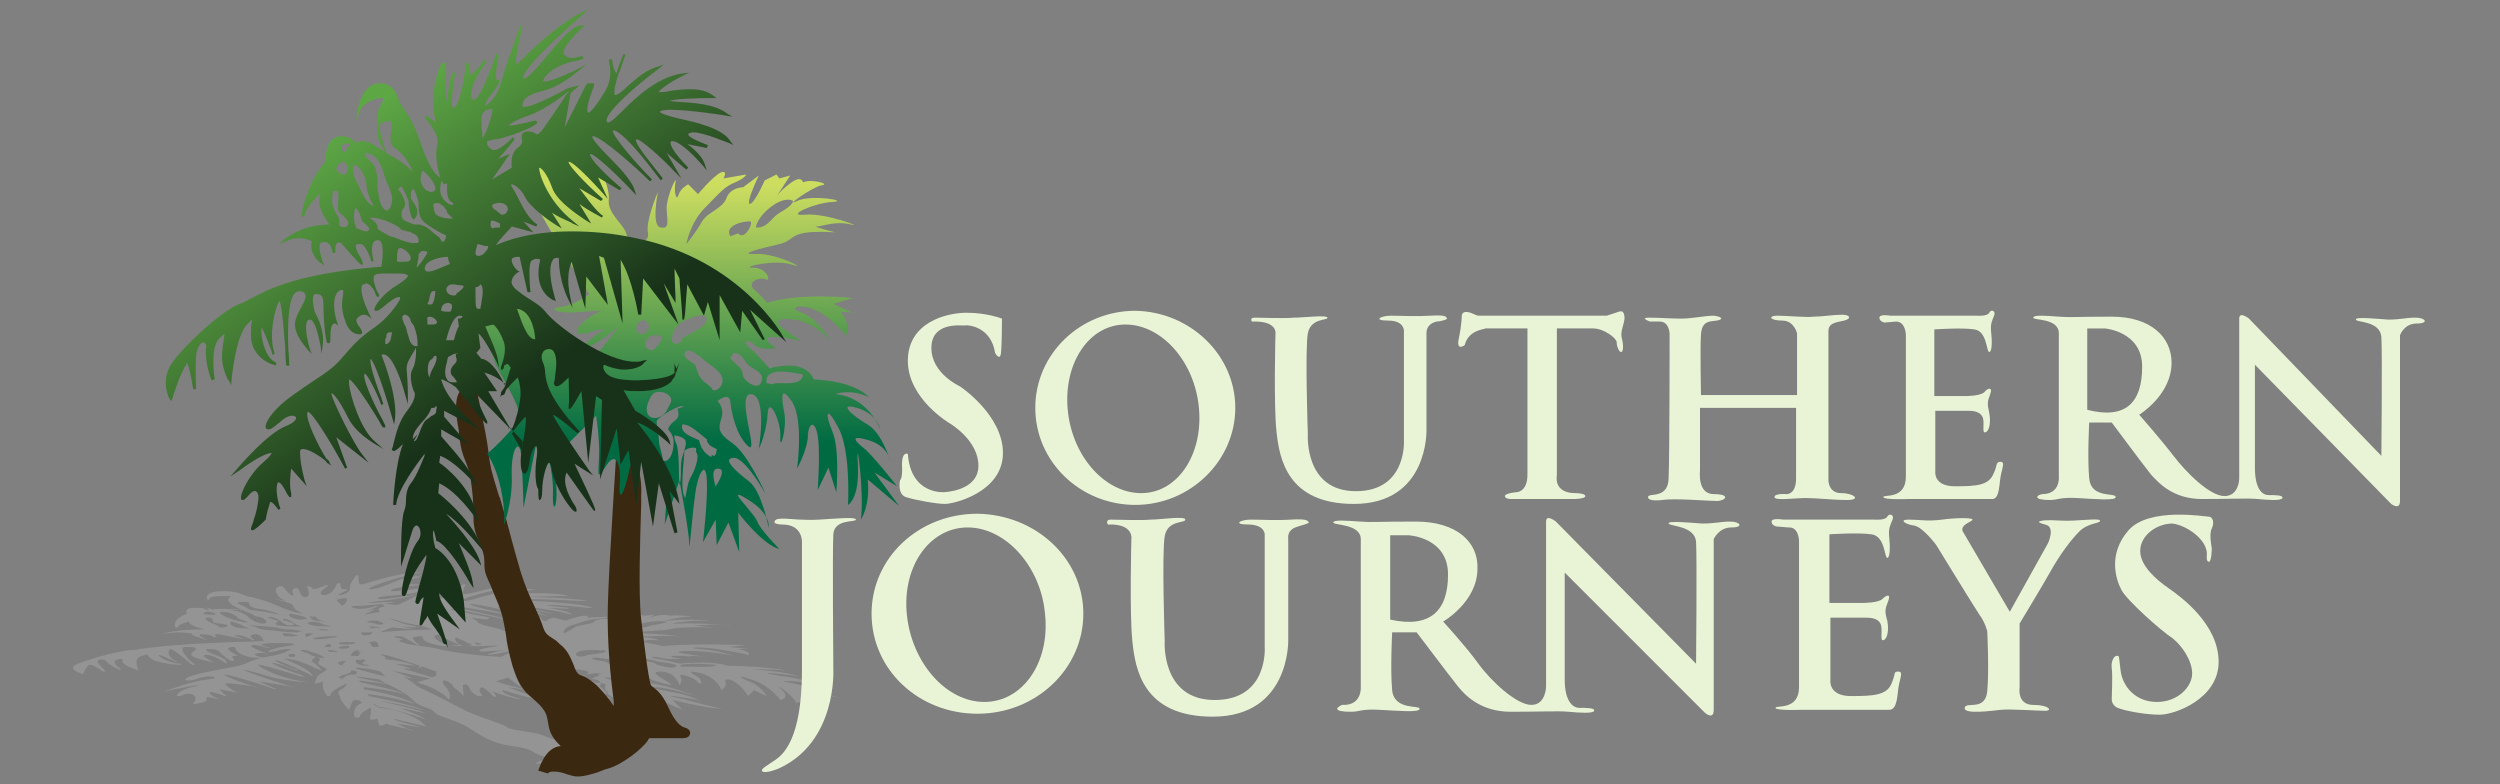
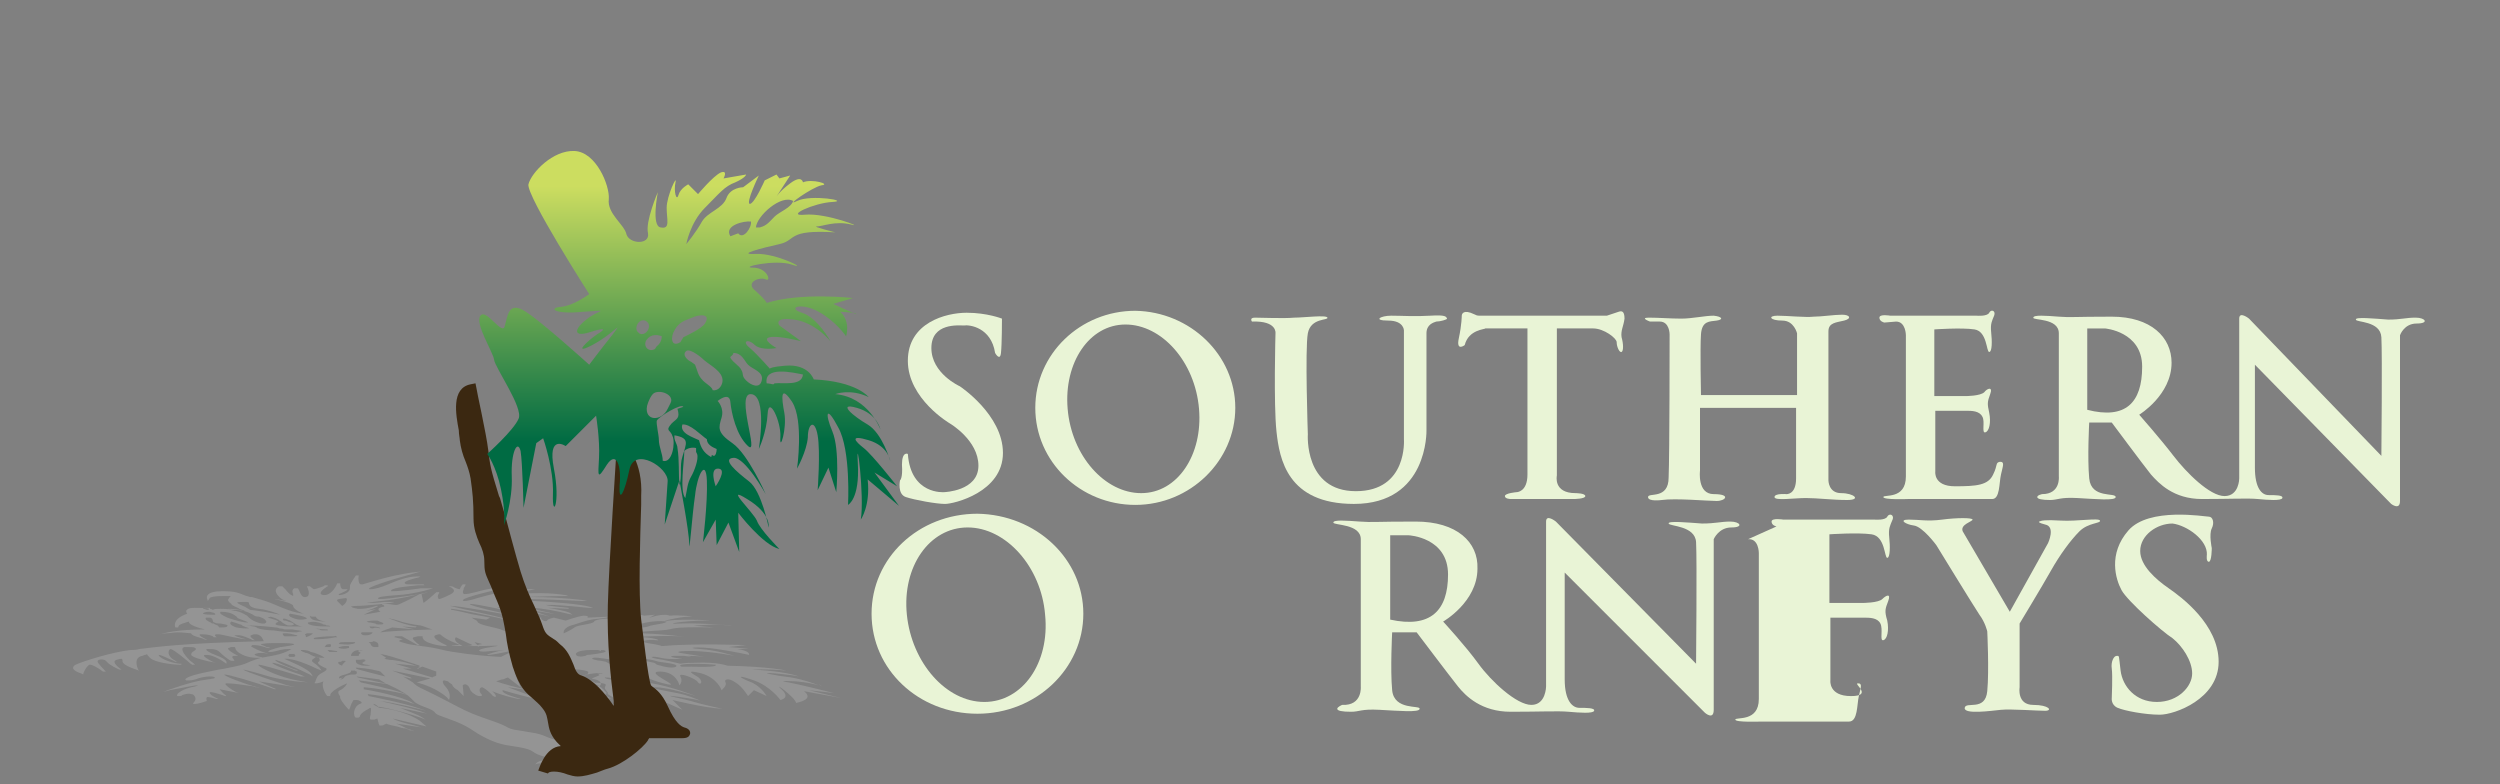
<svg xmlns="http://www.w3.org/2000/svg" version="1.1" x="0px" y="0px" viewBox="88 0 255 80" style="enable-background:new 88 0 255 80;" xml:space="preserve">
  <rect x="88" y="0" width="255" height="80" fill="#808080" stroke="none" />
  <style type="text/css">
	.st0{display:none;}
	.st1{display:inline;fill:#497305;}
	.st2{opacity:0.25;fill:#D1D2D2;}
	.st3{fill:#3B2811;}
	.st4{fill:url(#SVGID_1_);}
	.st5{fill:url(#SVGID_2_);}
	.st6{fill:#E9F4D6;}
</style>
  <g id="Layer_2" class="st0">
    <rect x="88" class="st1" width="255" height="80" />
  </g>
  <g id="Layer_1">
    <g id="XMLID_132_">
      <g>
-         <path id="XMLID_131_" class="st2" d="M150.8,70.6C150.8,70.6,150.8,70.6,150.8,70.6C150.8,70.6,150.8,70.5,150.8,70.6     C150.8,70.6,150.8,70.6,150.8,70.6z" />
        <path id="XMLID_130_" class="st2" d="M160.5,71.4c0.3,0.1,0.5,0.2,0.5,0.2S161,71.6,160.5,71.4z" />
        <path id="XMLID_129_" class="st2" d="M165.1,66.2c0.1,0-0.1,0-0.4,0C164.9,66.2,165,66.2,165.1,66.2z" />
        <path class="st2" d="M170,70.5l3.8,0.7l-3.3-0.8l2.6,0.3c0,0-3.2-0.8-4.2-1c-1-0.2-1.8-0.3,0.3-0.2c1.2,0.1,1.9,0.3,2.3,0.4     c-0.5-0.2-1.6-0.6-2.8-0.8c-1.7-0.2-3.7-0.6-1.5-0.4c1.1,0.1,1.8,0.2,2.3,0.3c-0.8-0.3-2.5-0.6-4.8-0.7c0,0,1.4-0.1,3.5,0.1     c0,0-1.6-0.4-6-0.5c0,0-1-0.4-3.3-0.3c-1.1,0-1.5,0.1-1.5,0.1c-0.5-0.1-1.6-0.4-2.4-0.5c-1-0.2-0.4-0.3,0.4-0.1     c0.8,0.2,2.2,0.1,2.2,0.1s-1.8-0.2-0.9-0.3c0.3,0,0.7,0,1.1,0l0.7,0.1l-0.3-0.1c0.9,0,1.7,0.1,1.7,0.1l-2.5-0.4     c0,0-1-0.2,1.3-0.2c2.3,0.1,4.2,0.5,4.2,0.5s-1.8-0.6-3.5-0.7s-0.3-0.3,1.7,0c2,0.3,3.3,0.6,3.3,0.6s0.2-0.4-1.2-0.6     c0,0,0.7,0,1.2,0c-0.7-0.1-2.1-0.2-2.1-0.2l1.8-0.2c0,0-5.4-0.2-8.6,0.1c0,0-0.1-0.1-1.4-0.3c-1.3-0.2,0.1-0.4,0.8-0.3     c0.7,0.1-0.1-0.3-1.6-0.3c-1.5,0,2.1-0.2,3.9-0.1c1.9,0.2-1.9-0.3-4-0.3c-2.1,0,0.5-0.2,2.2-0.3s0.4-0.4,5.5-0.3     c0,0-2.6-0.2-2-0.2s1.8-0.2,3.4,0c1.7,0.1-2.8-0.3-4.9-0.2s0.6-0.3,2.5-0.3c1.9,0-2.4-0.2-3.7,0s1.1-0.4,2.1-0.4s-1.2-0.2-2-0.1     c0,0-0.3-0.2-1.3,0c-0.8,0.2-1,0.3-1.1,0.4l0.9-0.5l-1.1,0.1l-0.4-0.1l-1.1,0.2c0,0-0.4,0.6-0.9,0.6c-0.5,0,0.2-0.7,0.2-0.7     l-1.4,0.3c0,0-1.3,0-1.5,0.3s-1.6,0.3-2,0.6c-0.4,0.3-1.1,0.6-1.1,0.6s-0.2-0.6,1.1-0.9c1.2-0.4,1.5-0.5,2.5-0.6     c1-0.1,1-0.2,1-0.2l-2.2,0.1c0,0,0.3-0.2-0.4-0.2c-0.7,0.1-1.8,0.5-1.8,0.5l-1.2-0.3c0,0-0.6,0.1-0.7,0.3     c-0.1,0.2-0.7-0.1-0.6-0.3c0.1-0.2-0.6,0.3-0.3,0.6c0.3,0.3,0.9,0.5-0.2,0.5c-1.1,0-1.2-0.9-1.2-0.9s-0.6,0.7-0.1,1     c0.2,0.1,0,0.2-0.3,0.2c-0.2,0-0.4,0-0.5,0c-0.3,0-0.6,0-0.9,0c-0.2,0-0.3-0.1-0.4-0.1c-0.5-0.3-2.5-0.5-2.6-0.9     c0-0.1-0.3-0.2-0.6-0.4l1.5,0.2L138,63c-0.9-0.2-1.8-0.3-2.5-0.5c-0.4-0.1-0.9-0.2-1.4-0.3c-0.1,0-0.1,0-0.1-0.1     c0.5,0,3.4,0.6,5.2,1l0.5,0.1l-0.3-0.1c-0.5-0.2-2-0.5-3.3-0.8c-1.1-0.2-2.1-0.5-2.2-0.5c0,0,0,0,0,0c0,0,0,0,0.1,0     c0.8,0,5.2,0.8,6.9,1.1l0.1,0c-2-0.4-5.1-1.1-5.1-1.3c0,0,0,0,0,0c0,0,0,0,0.1,0c0.2,0,1.1,0.1,4.2,0.8c0.9,0.2,1.8,0.4,1.8,0.4     l0.2,0c0,0-0.8-0.2-1.8-0.4c-1.8-0.5-1.8-0.5-1.8-0.5c0.5,0,3.1,0.5,4.7,0.8l0.8,0.2l-2.1-0.7l2.4,0.4l0.1,0     c-0.9-0.2-2.4-0.5-2.4-0.6c0,0,0,0,0.1,0c0,0,0.1,0,0.1,0c0.8,0,2.9,0.4,3.6,0.6l0.5,0.1l-0.3-0.2c-0.4-0.2-1.6-0.4-2.2-0.5     l2.1,0.1l0-0.1c-0.9-0.1-2.2-0.2-2.3-0.3c0,0,0,0,0,0c0,0,0.1,0,0.4,0c1.1,0,3.9,0.3,3.9,0.3l0.5,0l-0.3-0.1     c-1.1-0.3-3.8-0.5-5.7-0.6c-1-0.1-2-0.1-2.2-0.2c0,0,0,0,1.1,0c2,0,5.8,0.2,5.9,0.2l0.6,0l-0.5-0.1c-1.6-0.2-3.7-0.3-5-0.3     c-0.4,0-0.9,0-1.1,0c0.4,0,2.4-0.1,4.3-0.1h0.4l-0.3-0.1c-0.7-0.1-1.5-0.2-2.6-0.2c-0.8,0-1.5,0-2.1,0.1c-0.4,0-0.7,0-0.9,0     c-0.1,0-0.1,0-0.1,0c0-0.1,0.9-0.2,2.1-0.4l0.5-0.1l-0.7,0c-2.4,0.1-4.1,0.6-5.2,0.9c-0.6,0.2-1.1,0.3-1.3,0.3c0,0-0.1,0-0.1,0     c-0.6-0.2,2.2-0.9,4.1-1.3l0.4-0.1l-0.6,0c-1.2,0.1-2,0.3-2.7,0.5c-0.4,0.1-0.8,0.2-1.1,0.2c-0.1,0-0.3-0.1-0.1-0.5     c0,0,0,0,0-0.1c0.2-0.3,0.2-0.4,0.2-0.4l-0.3,0c0,0-0.2,0.2-0.3,0.5c0,0,0,0,0,0c0,0-0.2,0-0.6-0.2c-0.1-0.1-0.3-0.1-0.3-0.1     l-0.2,0c0,0,0.1,0.1,0.2,0.1c0.3,0.2,0.5,0.4,0,0.7c-0.8,0.4-1.1,0.5-1.2,0.5c0,0-0.1,0-0.1-0.1c-0.1-0.2,0-0.4,0.1-0.5     c0-0.1,0-0.1,0-0.1l-0.1,0h-0.1c-0.1,0-0.1,0-0.2,0.1c-0.2,0.2-0.9,0.8-1.2,1l-0.2-0.9l0.7-0.2l-0.9,0.2c0,0-3,0.5-4,0.5     c-0.2,0-0.2,0-0.2,0c-0.2-0.2,0.5-0.3,2-0.4c1.5-0.1,2.9-0.5,2.9-0.5l0.7-0.2L131,60c0,0-2.1,0.3-2.9,0.3c-0.1,0-0.2,0-0.2,0     c0,0,0,0,0-0.1c0.3-0.3,1.9-0.4,2.7-0.5c0.2,0,0.5,0,0.7,0l-0.1-0.1c0,0-0.3,0-0.7,0c-0.2,0-0.3,0-0.4,0c-0.3,0-0.4,0-0.4,0     c0,0,0,0,0,0l0,0l-0.1,0c-0.1,0-0.2,0-0.3-0.1c-0.2-0.2,0.9-0.5,1.4-0.6l0.2-0.1l-0.4,0c-0.9,0-2,0.4-2.9,0.8     c-0.7,0.3-1.4,0.5-1.8,0.5c0,0-0.1,0-0.1,0c-0.5-0.1,1.9-0.9,4.5-1.6l0.7-0.2l-0.9,0.1c-2.2,0.3-4.3,1-5,1.2c-0.1,0-0.2,0-0.2,0     c-0.2,0-0.3-0.5-0.2-0.9l-0.3,0c0,0-0.5,0.7-0.6,1c0,0.1,0,0.1,0,0.2c0,0.3-0.1,0.5-0.6,0.7c-0.3,0.1-0.5,0.1-0.5,0.1     c-0.1,0-0.1-0.1,0.2-0.2c0.7-0.3,0.7-0.4,0.6-0.4c0,0-0.1,0-0.3,0c0,0-0.1,0-0.1,0c-0.2,0-0.3-0.3-0.3-0.6l-0.3,0     c-0.2,0.5-0.7,1.2-1.3,1.2c0,0-0.1,0-0.1,0c-0.6-0.1-0.2-0.5,0.4-0.9l0,0c0.1,0,0.1,0,0-0.1l-0.1,0h-0.1c-0.1,0-0.1,0-0.2,0.1     c-0.3,0.1-0.8,0.3-1,0.3l-0.4-0.3l-0.3,0c0.2,0.4,0.4,1.1-0.2,1.1c0,0,0,0-0.1,0c-0.3-0.1-0.4-0.5-0.5-0.7     c-0.1-0.2-0.1-0.2-0.2-0.2l-0.1,0h-0.1c-0.1,0-0.1,0-0.2,0.1c-0.1,0.1-0.1,0.3,0,0.5c0,0.1,0,0.2,0,0.2c0,0-0.1-0.1-0.2-0.1     c-0.3-0.2-0.5-0.5-0.6-0.6c-0.2-0.2-0.2-0.2-0.3-0.3l-0.1,0h-0.1c-0.1,0-0.2,0-0.3,0.1c-0.3,0.3-0.2,0.6,0.2,1     c0.2,0.2,0.4,0.3,0.7,0.4l-1.1-0.2l-0.1,0c0,0,1.9,0.4,1.9,0.7c0,0.3,0.7,0.7,1.1,0.8c-1-0.1-2-0.5-2.9-0.9     c-0.9-0.4-1.7-0.6-2.4-0.8l-0.2,0c-0.2-0.1-0.4-0.1-0.6-0.2c-0.5-0.2-0.9-0.4-2.2-0.4c-1.7,0-1.6,0.6-1.6,0.7l0.1,0.3l0.2-0.3     c0,0,0.1-0.2,1.3-0.2c0.5,0,0.8,0,0.8,0c0.1,0-0.1,0.1-0.2,0.3c-0.1,0.1,0,0.3,0.3,0.5c0,0.2,0.8,0.4,0.8,0.5l0.6,0.2     c-0.1,0-0.2,0-0.3,0c-0.4-0.1-0.8-0.1-1.1-0.1c-0.4-0.1-0.7-0.1-1.1-0.1c-0.4,0-0.6,0-0.8,0.1c0,0-0.1-0.1-0.3-0.1     c-0.3-0.1-0.8-0.1-1.4-0.1c-0.3,0-0.6,0-0.8,0.1c-0.4,0.2-0.1,0.5-0.1,0.5c-1.5,0.5-1.3,1.3-1.2,1.4l0.1,0h0.1     c0.1,0,0.1,0,0.1-0.1c0-0.2,0.7-0.4,1.1-0.5c-0.2,0.3,1.1,0.7,1.6,0.8c-2.9,0-4.2,0.4-4.2,0.4l-0.4,0.1l0.6-0.1     c0.4,0,0.8-0.1,1.2-0.1c0.6,0,1.2,0.1,1.4,0.1c0,0.3,1.3,0.5,1.3,0.6l0.4,0.1l-0.2-0.1c-0.2-0.1-0.8-0.4-0.6-0.5c0,0,0.1,0,0.2,0     c0.6,0,0.9,0.1,1.1,0.2c0,0,0,0,0.1,0.1l0.3,0c0,0,0,0-0.1-0.1c-0.1-0.1-0.1-0.1,0-0.2c0.1,0,0.3,0,0.4,0     c2.3,0.5,2.5,0.5,2.6,0.5l0,0l0.1,0l0,0c0,0,0,0-0.4-0.1c-0.7-0.2-0.8-0.3-0.8-0.3c0,0,0.1,0,0.3,0c0.1,0,0.2,0,0.2,0     c0.3,0,1,0.3,1.4,0.5l0.2,0c-0.2-0.1-0.6-0.4-0.4-0.5c0.1,0,0.2-0.1,0.3-0.1l0,0c0.1,0,0.2,0,0.3,0c0.5,0.1,0.6,0.5,0.7,0.7     c-8.4,0.2-11,0.6-12.7,0.8c-0.3,0.1-0.6,0.1-0.9,0.1c-1.8,0.2-4.7,1.1-5.6,1.5c-0.8,0.5,0.6,0.9,0.6,0.9l0.2,0.1l0-0.1     c0,0,0.2-0.6,0.6-0.9c0,0,0.1,0,0.1,0c0.2,0,0.8,0.3,1.3,0.7l0.3,0c0,0-0.5-0.5-0.8-0.9c-0.2-0.3,0.3-0.4,0.6-0.3     c0.1,0,0.2,0.1,0.3,0.2c0.2,0.3,1.2,0.8,1.3,0.8l0.2,0c0,0-1.2-0.8-0.5-1c0.3-0.1,0.4-0.1,0.5-0.1c0.1,0,0.1,0.2,0.1,0.3l0,0     c0.1,0.4,1.4,0.8,1.4,0.8l0.3,0.1l-0.1-0.1c0,0-0.6-1.2,0.4-1.4c0.1,0,0.2-0.1,0.3-0.1c0.1,0,0.1,0,0.2-0.1c0,0,0,0,0,0     c0,0.1,0.1,0.2,0.3,0.4c0.5,0.5,2.4,0.7,3,0.7c0.1,0,0.1,0,0.2,0l0-0.1c0,0-0.1,0-0.2,0c-1.1-0.1-2.2-0.7-2.1-0.9     c0.2,0,0.6,0.2,1.5,0.6c0.1,0,0.1,0.1,0.2,0.1l0.2,0c0,0-0.1,0-0.2-0.1c-1-0.5-0.7-1.2-0.5-1.2c0.1,0,0.5,0.2,1.7,1.2     c0.3,0.3,0.5,0.4,0.5,0.4l0.3,0c0,0-0.2-0.2-0.5-0.4c-0.8-0.8-1-1.3-0.6-1.4c0.1,0,0.2,0,0.4,0c0.4,0,0.6,0,0.7,0.1     c0.2,0.1,0,0.2-0.1,0.3c-0.2,0.1-0.3,0.2-0.3,0.4c0.1,0.3,1.9,0.7,2,0.7l0.5,0.1l-0.3-0.1c-0.4-0.2-1.3-0.7-0.7-0.7     c0,0,0.1,0,0.1,0c0.5,0,1.3,0.4,1.7,0.7l0.3,0.2l0-0.2c-0.1-0.4-1.5-0.8-1.6-0.9c-0.2-0.1-0.6-0.3-0.4-0.4c0,0,0.1,0,0.2,0     c0.7,0,0.9,0.1,1.2,0.4c0.2,0.2,0.9,0.8,1.1,0.8l0.1,0h0.1c0.2,0,0.1,0,0-0.2c-0.2-0.2-0.1-0.3,0.1-0.3c0,0,0.1,0,0.1,0l0.3,0     l-0.2-0.1c-0.4-0.2-1-0.6-0.8-0.7c0.1,0,0.2-0.1,0.3-0.1c0.2,0,0.3,0,0.3,0c0.1,0,0.1,0.1,0.1,0.1c0,0.1,0.1,0.3,0.4,0.5     c0.8,0.5,1.5,0.5,2.2,0.5c0.1,0,0.2,0,0.2,0c0,0-0.1-0.1-0.3-0.1c-0.4-0.1-0.6-0.2-0.5-0.3c0.1,0,0.3-0.1,0.5-0.1     c0.2,0,0.4,0,0.4,0l0.5,0.1l-0.3-0.1c-0.4-0.1-1.5-0.6-1.5-0.7c0,0,0.1,0,0.1-0.1c0.1,0,0.1,0,0.2,0c0.4,0,0.8,0.1,1.1,0.2     c0.2,0.1,0.4,0.1,0.4,0.1l0.2,0c0,0-0.2-0.1-0.4-0.1c-0.2-0.1-0.4-0.2-0.5-0.2c-0.1-0.1-0.1-0.1-0.1-0.1c0.1,0,0.4-0.1,1.1-0.1     c0.4,0,0.8,0,1.3,0c0.8,0,1,0.1,1,0.1c0.1,0.1-0.7,0.2-1.3,0.3l-0.1,0c-0.8,0.2-1.4,0.4-1.2,0.5c0,0,0.1,0,0.2,0     c0.1,0,0.2,0,0.6-0.1c0.6-0.2,1.1-0.2,1.4-0.2c0.1,0,0.1,0,0.1,0c0,0,0,0,0,0c-0.1,0.1-0.8,0.5-2,0.7c-1.3,0.2-1.8,0.4-2.7,0.8     c-0.5,0.2-1.2,0.3-2.1,0.5c-0.7,0.1-1.6,0.3-2.5,0.5c-1.3,0.3-1.7,0.6-1.4,0.7c0.1,0,0.2,0,0.3,0c0.3,0,0.7-0.1,0.9-0.2     c0.3-0.1,0.8-0.2,1.2-0.2c0.2,0,0.4,0,0.5,0.1c0.1,0.1-0.1,0.1-0.7,0.2c-1.8,0.2-4,1.1-4.1,1.1l-0.5,0.2l0.7-0.2     c1.6-0.3,2.5-0.5,2.9-0.5c0,0,0,0,0,0c0,0-0.1,0.1-0.7,0.2c-1.2,0.3-1.6,0.8-1.4,0.9c0,0,0.1,0,0.2,0c0.1,0,0.2,0,0.3-0.1     c0.3-0.1,0.6-0.2,0.9-0.1c0.2,0,0.3,0.1,0.4,0.3c0.1,0.2,0,0.4-0.1,0.5c-0.1,0.1-0.1,0.1-0.1,0.2c0,0,0,0,0.1,0c0,0,0.1,0,0.1,0     c0.3,0,0.9-0.2,1.2-0.3l0,0l0,0c0,0-0.1-0.2,0-0.4c0,0,0,0,0.1,0c0.2,0,0.6,0.1,0.9,0.2l0.2,0c0,0-1-0.4-0.9-0.7c0,0,0,0,0.1,0     c0.2,0,0.6,0.1,1.2,0.3c0.2,0.1,0.3,0.1,0.3,0.1h0.1l0,0c0,0,0,0-0.1-0.1c-0.3-0.2-0.5-0.5-0.6-0.6l2,0.4l-0.3-0.1     c0,0-0.8-0.4-1.1-0.8c0-0.1,0-0.1,0.2-0.1c0.6,0,1.9,0.2,2.6,0.3c0.2,0.1,0.3,0.1,0.4,0.1l0,0l0.4,0.1l-0.3-0.1l0,0     c0,0-0.1,0-0.4-0.1c-1.1-0.3-3.2-1.1-3-1.2c0.4,0,2.9,0.7,5.1,1.5l0.2,0l-1.8-0.8l3.8,0.6l-0.9-0.2c-1-0.3-4.3-1.4-4.5-1.6     c0.1,0,0.6,0.1,2.3,0.6c1.2,0.4,3.1,0.6,3.1,0.6l1.2,0.1l-1.1-0.2c-1.7-0.3-3.6-1.2-3.9-1.5c-0.1-0.1,0-0.1,0-0.1     c0.3,0,2,0.5,4,1.1c0.2,0.1,0.3,0.1,0.4,0.1c0.1,0,0.1,0,0.2,0h0.1l0,0c0,0,0,0-0.5-0.2c-1.5-0.5-3-1.1-2.8-1.2     c0.1,0,0.7,0.1,2.1,0.7c0.2,0.1,0.3,0.1,0.3,0.1l0.2,0c0,0-0.1-0.1-0.3-0.1c-1.6-0.6-2.1-0.9-2-1c0.4,0.1,2.1,0.8,3.5,1.5     l0.3,0.2l-0.1-0.2c-0.3-0.6-2.4-1.4-2.8-1.6c0.9-0.1,2.7,0.7,3.3,1l0.5,0.2l-0.2-0.3c0,0-0.3-0.3-0.6-0.5     c-0.3-0.2-0.2-0.3,0.1-0.5c0,0,0.1-0.1,0.2-0.1c0,0,0,0,0.1,0c0.2,0.1,0.3,0.4,0.1,0.5c-0.3,0.2,0.6,0.6,0.6,0.6l0,0l0,0     c0,0,0.6,0.1-0.2,0.5c-0.6,0.3-0.6,0.6-0.7,0.8c0,0.1,0,0.1-0.1,0.2c0,0,0,0,0,0.1l0.1,0h0.1c0,0,0.2,0,0.7-0.2     c-0.3,0.5,0.3,1.5,0.4,1.5l0.3,0c-0.2-0.4,1.2-1.1,1.7-1.3l0,0c0,0.1-0.3,0.5-0.7,0.7c-0.3,0.1-0.2,0.3-0.1,0.5     c0.1,0.1,0.1,0.2,0.1,0.2c-0.1,0.2,0.7,1.1,0.7,1.1l0.2,0.2l0.1-0.2c0,0,0.1-0.4,0.3-0.7c0-0.1,0.1-0.1,0.3-0.1     c0.1,0,0.3,0,0.4,0.1c0.2,0.1,0.3,0.2,0,0.3c-0.7,0.3-0.7,1.3-0.4,1.4c0,0,0.1,0,0.2,0c0.1,0,0.1,0,0.2-0.1     c0-0.1,0.1-0.4,0.9-0.8c0.1-0.1,0.2-0.1,0.2-0.1c0.1,0.1,0,0.5,0,0.7c-0.1,0.4-0.1,0.4,0,0.5l0.1,0h0.1c0.1,0,0.1,0,0.2,0     c0.2-0.1,0.3-0.1,0.3-0.1c0,0,0,0,0,0c0,0,0.1,0.5,0.2,0.7c0,0,0,0,0,0c0,0,0.1,0,0.2,0c0.1,0,0.2,0,0.3-0.1     c0.1,0,0.2-0.1,0.2-0.1c0.1,0.1,0.6,0.2,1.1,0.3c0.3,0.1,0.6,0.2,0.9,0.2c0.4,0.2,0.4,0.2,0.5,0.2h0.1l0.3,0.1l-0.2-0.1     c0,0,0,0,0,0c-0.1,0-0.2-0.1-0.4-0.1c-0.4-0.2-1-0.5-1.3-0.6l2.6,0.4l-0.7-0.2c-2.1-0.5-2.2-0.7-2.2-0.7c0,0,0,0,0,0l3.4,0.8     l-0.7-0.6c-1.5-1-3.7-1.3-4.1-1.3c-0.4-0.2-0.7-0.4-0.6-0.4c0.1,0,0.3,0.1,0.5,0.3l0,0l0.1,0c0.9,0.1,3.4,0.8,4.2,1.1l0.5,0.2     l-0.3-0.2c-0.4-0.3-1.6-0.7-2.3-1l2.8,0.6l-0.3-0.1c-0.9-0.4-3.3-0.9-4.5-1.2c1.5,0.2,3.9,0.8,3.9,0.8l0.8,0.2l-0.6-0.2     c-1.7-0.6-4.8-1.2-5.3-1.3l-0.1-0.2c2,0.2,4.3,0.8,4.4,0.9l0.4,0.1l-0.2-0.1c-1.1-0.7-4.4-1.3-5-1.4l0-0.2     c1.5,0.1,3.8,0.6,3.8,0.6l0.7,0.2l-0.5-0.2c-1-0.4-3.9-1-4.3-1.1l-0.2-0.2l3.1,0.4l-3.2-0.7l-0.1-0.1l2.3,0.3     c0.1,0.1,0.3,0.2,0.3,0.2c0.4,0.3,1.3,0.6,1.9,1c0.6,0.3,0.9,0.6,1.3,1c0.4,0.5,1.7,0.7,2.1,1.1c0.3,0.4,0.4,0.3,2.2,1     c1.7,0.7,1.5,0.9,3.1,1.7c1.6,0.8,2.4,0.7,3.8,1c1.3,0.3,0.7,0.5,2.2,0.9c1.4,0.3,1.7,0.3,0.4,0.3c-1.3,0-1.4,0.5-1.4,0.5     c0.1-0.2,1.2-0.2,2.6,0c1.4,0.1,2.2-0.1,3.6-0.2c1.4-0.1-2.6-1.1-2.3-1.3s0.2-0.1,1.6-0.1c1.4,0,3.1,0,2.3,0     c-0.8,0-1.7-0.3-2.6-0.6c-0.9-0.3,4,0.2,3.6,0.2c-0.4-0.1-1.6-1-2.7-1.8c-1-0.7-2-2.1-2.7-3l0.1,0.1l-0.5-1.1l2.7,1.7l-0.4-1.1     l1.1,0.5c0.2,0.3,0.3,0.5,0.3,0.5l0.1-0.3l1.2,0.5l0.2,0l-1.3-0.8l0.1-0.1l0.8,0.2l-0.2-0.1c-0.1-0.1-0.3-0.2-0.5-0.2l0.1-0.3     c0,0,0.1,0,0.2,0.1c-0.3-0.3-0.5-0.6-1-0.9c-0.2-0.1-0.6-0.2-0.6-0.3c0,0,0,0,0,0l0,0c0,0,0,0,0,0c1.7,0.1,1.4,0.2,1.3,0.5     c-0.1,0.2,0.4,0.5,0.3,0.7c0.6,0.4,2,1.2,2.2,1.5c0.3,0.3-0.3-0.8-0.5-1.3c-0.2-0.5,0.3-0.9,0.9-0.4c0.6,0.6,1,1.6,1,1.6l0.8-0.6     l0.7,0.6l0.7-0.6l1.8,0.8l-1-1c0,0,3.2,0.8,5.1,0.9c0,0-2.3-0.5-2.9-0.7c-0.5-0.2-4.2-0.9-1.4-0.5c1.3,0.2,2,0.3,2.3,0.5     c-0.6-0.3-1.6-0.7-2.6-0.9c-1.5-0.3-3.4-0.6-2.2-0.6c1.2,0,4.1,0.9,4.1,0.9s-2.6-1-4.5-1.3c-1.9-0.3-1.8-0.4-1.7-0.6     s-0.8-0.4-0.8-0.4s1-0.3,1.3,0c0.3,0.3,1.4,0.8,2.8,1.1c1.5,0.3-2.5-1.3-0.8-1.3c1.7,0,2,1.4,2,1.4s0.4-0.4,0.1-0.9     c-0.3-0.5,1.6,0.2,1.8,0.6c0.3,0.4,0.6-0.2-0.1-0.6c-0.7-0.4-1.1-0.7,0.5-0.3c1.6,0.5,2,1.7,2,1.7s0.6-0.5,0.4-0.8     c-0.2-0.3,0.3-0.5,1,0c0.7,0.4,1.3,1.4,1.3,1.4l0.6-0.6l1.3,0.6c0,0-0.6-1.1-1.8-1.5c-1.2-0.5-1.2-0.7,0.5-0.1     c1.7,0.6,2.7,2,2.7,2s1.1-0.2,0.1-1.1c-1-0.9,1.4,0.8,1.5,1.4C170.2,71.5,170.8,71.1,170,70.5z M156,63.4     c-0.1,0.2-1.2,0.3-1.6,0.4c-0.3,0.1-0.5,0.2-1,0.2l-0.2,0c-0.1,0-0.3,0-0.4,0C152.6,63.7,154.7,63.2,156,63.4z M118,67     c-0.1,0-0.2,0-0.3,0c0,0-0.1,0-0.2,0c0-0.1-0.1-0.1-0.1-0.2h0.1l0,0c-0.1,0,0-0.1,0-0.1c0.1,0,0.2,0,0.3,0c0.1,0,0.1,0,0.2,0     C118.1,66.8,118.2,66.9,118,67z M128.3,67.7c1.2,0.1,2,0.2,2,0.2l0.5,0.1c0,0,0,0.1-0.1,0.1c-0.2,0.1-0.2,0.1-0.2,0.1l0,0     l-0.1,0.1l0.1-0.1l0.1,0c0.1,0,0.1,0,0.2-0.1c0.1,0,0.2-0.1,0.3-0.1c0.6,0.2,1.1,0.4,1.4,0.5c0,0.1,0,0.3,0,0.4     c-0.1,0.1-0.3,0.1-0.4,0.2l-3-0.9h0.9L128.3,67.7z M122.6,66.1c-0.1-0.1-0.1-0.1,0-0.1c0.1,0,0.3-0.1,0.5-0.1c0.2,0,0.3,0,0.4,0     c0.1,0,0.1,0,0.1,0.1l0,0.1c0,0-0.1,0-0.1,0C123.2,66.2,122.9,66.2,122.6,66.1z M123.1,67.6c-0.1,0.1-0.2,0.2-0.2,0.3     c-0.3-0.1-0.4-0.2-0.4-0.3c0-0.1,0.1-0.1,0.3-0.1l0,0l0.1-0.1c0,0,0.1,0,0.1,0c0,0,0.1,0,0.1,0C123.4,67.4,123.2,67.5,123.1,67.6     z M122.7,65.7c-0.1,0-0.2-0.1-0.1-0.1c0.1-0.1,0.2-0.1,0.5-0.1c0.2,0,0.5,0,0.8,0c0.1,0,0.2,0,0.3,0c0.1,0.1-0.2,0.2-0.4,0.2l0,0     l0,0C123.4,65.8,123,65.7,122.7,65.7z M124.7,66.3c0.1,0,0.2,0,0.3,0C124.9,66.3,124.8,66.4,124.7,66.3l-0.2,0.1l0.3,0.2     c-0.2,0.1-0.2,0.2-0.2,0.2c0,0,0,0.1,0,0.1c-0.2,0-0.5,0-0.8,0C123.8,66.7,124,66.3,124.7,66.3z M128.6,63.3     c0.5,0.2,1.5,0.4,2.3,0.5c0.4,0.1,0.8,0.3,1.2,0.4c-3,0.1-4.7,0.2-5.3,0.3c0.2-0.2,1-0.4,1.2-0.5l2.3,0.2l-1.3-0.3l1.4,0.1     l0.1-0.1c-0.9-0.1-1.7-0.4-2.5-0.7c-0.3-0.1-0.6-0.2-0.8-0.3C127,63,127,63,127,63C127.3,63,128,63.1,128.6,63.3z M143.2,66.7     l-0.2,0c-0.4-0.1-0.1-0.3,0.6-0.3C144.6,66.5,144.2,66.8,143.2,66.7z M145.4,67.1l-0.1,0.1c-0.6,0.1-1.3-0.1-1-0.2     c0.3-0.1,0.8-0.1,1.4-0.1C145.8,66.9,145.6,67,145.4,67.1z M137.2,65.7c0,0-0.2,0-0.5,0.1l-0.3-0.3     C136.9,65.6,137.2,65.7,137.2,65.7z M135.2,65.9c-1-0.5-0.8-0.8-0.7-0.9l1.7,0.8C135.9,65.9,135.5,65.9,135.2,65.9L135.2,65.9z      M127.1,63.6c0,0.1-0.2,0.1-0.5,0.1c-0.1,0-0.2,0-0.3-0.1l-0.5-0.1c-0.3,0-0.4-0.1-0.4-0.1c0,0,0.3-0.1,0.7-0.1     c0.1,0,0.3,0,0.4,0C126.9,63.5,127.1,63.5,127.1,63.6z M124.9,64.5c0.2,0,0.4,0,0.5,0c0.2,0,0.4,0,0.6,0c0,0,0,0.1-0.2,0.2     c-0.2,0.1-0.4,0.1-0.6,0.1c0,0-0.2,0-0.3-0.1l0,0C124.8,64.6,124.8,64.6,124.9,64.5z M124.7,67.3c0.2,0,0.4-0.1,0.6,0     c0,0,0,0,0,0h-0.3l0.1,0c0.3,0.1,0.2,0.1,0,0.2c-0.1,0.1-0.2,0.1-0.1,0.2c0,0,0.2,0.1,0.4,0.1c0.1,0,0.4,0.1,0.4,0.1     c0,0,0,0-0.2,0c-0.1,0-0.1,0-0.2,0c-0.3,0-0.5,0-0.7-0.1c-0.4-0.1-0.4-0.3-0.4-0.4c0,0,0-0.1,0-0.1     C124.4,67.3,124.6,67.3,124.7,67.3z M125.8,65.7c0-0.1-0.1-0.1-0.2-0.2c0.2,0,0.4,0,0.5-0.1c0.5,0.1,0.5,0.3,0.5,0.5     c0,0.1,0,0.1,0,0.1c-0.1,0-0.1,0-0.2,0c-0.1,0-0.1,0-0.2,0C126,66,125.9,65.9,125.8,65.7z M126,64.1c-0.2,0-0.3-0.1-0.3-0.2     c0.4,0,0.7,0,1,0.1c0,0,0.1,0.1,0.1,0.1C126.5,64,126.2,64,126,64.1z M127.2,67.2l0.2-0.1l-0.6-0.4c0.6,0.1,1.6,0.4,2.2,0.6     c0.2,0.1,1,0.3,1.8,0.6c0,0,0,0.1-0.1,0.1l-0.3-0.1c-1.4-0.5-2.4-0.6-2.7-0.6L127.2,67.2z M133.2,66.3c-0.8-0.2-1.4-0.3-2.2-0.4     c-0.5-0.1-1.1-0.1-1.7-0.3c-0.4-0.1-0.6-0.2-0.6-0.2c0-0.1,0.4-0.2,0.4-0.2l0.2,0l-0.2,0c0,0-0.5-0.1-0.8-0.2c-0.1,0-0.1,0,0-0.1     c0.1,0,0.2,0,0.5,0c0.1,0,0.2,0,0.2,0l1.6,0.9l0.2,0c-0.4-0.3-0.9-0.7-0.6-0.8c0.1,0,0.3-0.1,0.5-0.1c0.1,0,0.3,0,0.4,0     c-0.1,0.8,2.2,1,2.2,1l0.3,0l-0.1-0.1c-1.3-0.6-1.3-0.9-1.1-1c0.1,0,0.2-0.1,0.4-0.1c0,0,0.1,0,0.1,0c0.6,0.6,1.9,1,2,1.1     c-0.1,0-0.2,0-0.3,0c-0.9,0-0.7,0.1,0.8,0.1l0.1,0l-0.1,0c0.4,0,0.8,0,1.3,0l0.2,0.1l-0.1-0.1c0.1,0,0.1,0,0.2,0     c3-0.1,1.5,0,0.5,0.2c-1,0.2-0.8,0.5,0.6,0.3c1.4-0.1,1.6-0.1,0.8,0c-0.8,0.2-2.1,0.6-0.3,0.3c1.8-0.3,2.7-0.7,1.8-0.3     c-0.5,0.2-0.9,0.4-1.3,0.6C136.7,66.9,134,66.5,133.2,66.3z M145.7,68.6c0-0.1,0.1-0.3,0.4-0.3c0.6-0.1,2.1,0.1,1.9,0.3l-0.1,0.2     C147.7,69,145.9,69,145.7,68.6z M147.9,66.8l-0.2,0.1c-0.8,0.2-1.1-0.1-0.9-0.3c0.2-0.2,0.8-0.3,1.5-0.3c0.2,0,0.4,0,0.7,0     l0.3,0.1l0-0.1c0.4,0,0.6,0.1,0.4,0.2C149.6,66.6,148.2,66.8,147.9,66.8z M152.2,63.9c0.3,0.2-0.4,0.5-1,0.3l-0.7,0.1     C149.6,64,151.5,63.9,152.2,63.9z M124.5,61.8c0.8,0,3.8-0.3,3.7-0.4c0,0-0.1,0-0.2,0c-0.1,0-0.4,0-0.8,0     c-0.8,0.1-1.3,0.1-1.5,0.1c-0.2,0-0.2,0-0.3,0c0,0,0.5-0.1,1.5-0.2c2-0.2,3.8-0.7,3.9-0.7l0,0l-0.2,0.1c0,0-0.9,0.5-1.6,0.8     c-0.2,0.1-0.4,0.2-0.5,0.2c-0.1,0-0.1,0-0.2,0c-0.2,0-0.5-0.1-0.9-0.1c-0.2,0-0.4,0-0.4,0c-0.1,0,0,0.1,0.1,0.1     c0.1,0.1,0.2,0.2-0.1,0.2c-0.7,0.2-0.3,0.4-0.2,0.5l-1.7,0.3l1.3-0.6l-0.4,0.1c-0.2,0-0.4,0.1-0.6,0.1c0.7-0.2,1.2-0.5,1.2-0.5     l-0.2,0c0,0-0.9,0.3-1.6,0.3c-0.1,0-0.2,0-0.3,0c-0.4-0.1-0.6-0.1-0.6-0.2C123.6,61.9,123.9,61.8,124.5,61.8z M119.8,62.9     c0,0,0.1,0,0.1,0l0.1,0l0.2,0c0,0,0,0,0,0c0.1,0.2,0.3,0.4,1,0.5c0,0,0,0,0,0c0,0,0,0-0.1,0c-0.3,0-1-0.1-1.2-0.2     c-0.2-0.1-0.3-0.3-0.3-0.4C119.7,62.9,119.8,62.9,119.8,62.9z M120.5,63.5c0.1,0,0.2,0.1,0.3,0.1c0.1,0,0.1,0.1,0.2,0.1     c0.1,0,0.2,0,0.3,0.1c0.2,0,0.3,0,0.4,0.1l0,0c-0.7,0-1.3,0-1.8-0.1c-0.3-0.1-0.5-0.1-0.5-0.3C119.9,63.4,120,63.4,120.5,63.5z      M117.6,62.6c0.6,0.1,1.7,0.3,1.7,0.5c0,0-0.2,0.1-0.6,0.1l0,0l-0.1,0c-0.4,0-0.8-0.2-1-0.3C117.5,62.8,117.4,62.7,117.6,62.6z      M117.4,63.4c-0.2-0.1-0.3-0.1-0.4-0.1c-0.1,0-0.2-0.1-0.1-0.2c0,0,0.1,0,0.1,0c0,0,0,0,0,0c0.1,0,0.3,0.1,0.6,0.2     c0.1,0.1,0.2,0.1,0.3,0.2c0.2,0.1,0.3,0.3,0.9,0.4c0.4,0.1,1.9,0.3,2.6,0.3c0.1,0.1,0.1,0.1-0.1,0.1c-0.1,0-0.2,0-0.4,0     c-0.1,0-0.2,0-0.3-0.1c-0.2,0-0.3-0.1-0.5-0.1c-0.4-0.1-0.9-0.2-1.5-0.2c-0.2,0-0.5,0-0.7,0c-0.2,0-0.4,0-0.5,0     c-1-0.1-1.3-0.1-1.3-0.3c0,0,0.1,0,0.1-0.1c0.1,0,0.2-0.1,0.2-0.1c0-0.1-0.7-0.3-1.1-0.4l0.3-0.1c0.4,0.1,0.6,0.2,0.8,0.3     l0.1,0.1c0.1,0,0.2,0.1,0.3,0.2c0.2,0.1,0.4,0.3,0.7,0.3l0.1,0l0.1,0C118.3,63.7,117.8,63.5,117.4,63.4z M119.1,64.7l0.2-0.1     c0.2,0,0.4,0,0.6,0c0,0.1-0.4,0.3-0.7,0.4c0,0,0-0.1,0-0.1C119.2,64.9,119.2,64.8,119.1,64.7z M113,61.9c0,0-0.5-0.2-0.8-0.4     c0-0.1,0.2-0.1,0.5-0.1c0.2,0,0.4,0,0.5,0c0.2,0,0.2,0.1,0.2,0.2c0.1,0.2,0.2,0.4,1,0.5c0.9,0.1,1.7,0.4,2.2,0.6     c-1-0.2-2.2-0.4-3.1-0.5L113,61.9z M113.8,62.7c0.1,0.1,0.3,0.2,0.6,0.2c0.3,0.1,0.6,0.2,0.7,0.4c0.1,0.1,0.1,0.2-0.1,0.3     c0,0-0.1,0-0.1,0c-0.1,0-0.1,0-0.2,0l0,0c-0.6-0.1-1.1-0.4-1.3-0.6c0,0-0.1-0.1-0.1-0.1c0,0-0.1-0.1-0.1-0.1     c-0.2-0.1-0.3-0.2-0.8-0.4c-0.1,0-0.3-0.1-0.5-0.1c-0.4-0.1-0.6-0.1-0.6-0.2C112.2,62.1,113.1,62.3,113.8,62.7z M108.7,62     c0,0,0.1,0,0.3,0l0,0c0.1,0,0.3,0,0.4,0c0.1,0.1,0,0.1-0.3,0.1l0.2,0c0,0,0,0,0,0.1c-0.1,0-0.1,0-0.2,0l0,0     C108.8,62.1,108.7,62.1,108.7,62C108.7,62,108.7,62,108.7,62z M108.7,62.6c0-0.1,0.3-0.2,0.6-0.2c0.2,0,0.4,0.1,0.5,0.1     c0.2,0.1,0.2,0.2,0.1,0.2c-0.1,0-0.2,0-0.3,0C109.3,62.7,109,62.7,108.7,62.6L108.7,62.6z M110.4,64L110.4,64L110.4,64     c-0.1,0-0.1-0.1-0.1-0.1c0,0-0.1-0.1-0.1-0.1c-0.2-0.1-0.3-0.1-0.4-0.2c-0.1,0-0.2,0-0.3-0.1c-0.4-0.2-0.6-0.3-0.5-0.5     c0.2,0,0.3,0,0.4,0c0.2,0,0.3,0.2,0.3,0.3c0,0.1,0.1,0.2,0.2,0.2c0.1,0.1,0.4,0.1,0.6,0.1c0.4,0.1,0.7,0.1,0.7,0.2     C111.2,64,110.9,64,110.4,64z M110.5,62.4c0.6,0,1.1,0.1,1.5,0.4c0.1,0.1,0.2,0.1,0.2,0.2c0.1,0.1,0.2,0.1,0.4,0.2     c0.1,0,0.2,0.1,0.3,0.1c0.2,0.1,0.3,0.1,0.4,0.2c-0.5,0-1.2-0.2-1.8-0.4c-0.1,0-0.2-0.1-0.3-0.1     C110.8,62.8,110.3,62.6,110.5,62.4z M113.4,64.1c0,0-0.1,0-0.2,0c-0.2,0-0.5,0-1.1-0.1c-0.3-0.1-0.7-0.3-0.6-0.5c0,0,0,0,0.1-0.1     c0.3,0.1,0.7,0.2,0.9,0.3l0,0l0.1,0C112.7,63.9,113.3,64,113.4,64.1C113.4,64.1,113.4,64.1,113.4,64.1z M117.7,64.9     c-0.1,0-0.2,0-0.3,0c-0.1,0-0.2,0-0.3,0c0,0,0,0,0,0H117c0,0-0.1-0.1-0.1-0.1c-0.1-0.2-0.1-0.2,0.1-0.2c0.1,0,0.2,0,0.3,0     c0.3,0,0.9,0.2,1,0.2C118.4,64.9,118.2,64.9,117.7,64.9z M118.2,64.5c-0.7,0-1.7-0.1-2.3-0.2l-0.1,0c-0.3,0-1.3-0.1-1.4-0.2     c-0.1,0-0.1,0-0.2-0.1c-0.1,0-0.2-0.1-0.3-0.1c-0.2,0-0.4-0.1-0.7-0.1c0.1,0,0.1,0,0.2,0c0.7,0,1.9,0.1,2.7,0.2     c0.1,0,0.2,0,0.4,0.1c0.1,0,0.3,0,0.5,0.1c0.1,0,0.2,0,0.4,0c0.1,0,0.3,0,0.4,0c0.5,0.1,0.9,0.1,1,0.2l0,0h0     C118.5,64.4,118.4,64.5,118.2,64.5z M119.7,66.8c-0.1-0.1-0.2-0.1-0.4-0.2c0,0-0.1,0-0.1,0c-0.2-0.1-0.6-0.2-0.5-0.3     c0,0,0.1,0,0.2,0c0.3,0,0.7,0.1,0.8,0.2l0,0l0.4,0.1c0.5,0.2,0.8,0.3,1,0.5C120.4,67.1,120.1,67,119.7,66.8z M121.1,66L121.1,66     c0.1-0.1,0.1-0.1,0.1-0.1c0-0.1,0.1-0.2,0.5-0.2c0.1,0.1,0.1,0.3-0.1,0.3C121.4,66,121.3,66,121.1,66z M122,66.5     c-0.1,0-0.3,0-0.4,0c0,0-0.1-0.1-0.1-0.1l-0.1-0.1l0,0c0,0-0.1,0-0.1,0c0.1,0,0.1,0,0.2,0c0.3,0,0.6,0.1,0.8,0.1     c0.1,0,0.1,0.1,0.1,0.1C122.4,66.5,122.3,66.5,122,66.5z M122.4,65c0,0-0.1,0-0.2,0c-0.4,0.1-1.3,0.2-1.8,0.2c-0.1,0-0.3,0-0.3,0     c-0.1,0-0.1-0.1-0.1-0.1c0.1-0.1,1.2-0.2,2-0.2c0,0,0.1,0,0.1,0C122.2,64.8,122.3,64.9,122.4,65L122.4,65z M122.4,61.3     c-0.1-0.2,0.2-0.2,0.9-0.3l0,0c0.2,0.1,0,0.6-0.4,0.8c0,0,0,0,0,0c0,0-0.1-0.1-0.1-0.1C122.6,61.5,122.5,61.4,122.4,61.3z      M124.1,68.8c-0.1,0-0.2,0-0.3,0c-0.4,0.1-0.5,0.1-0.6,0.2c0,0-0.1,0.1-0.1,0.1c-0.1,0.1-0.1,0.2-0.4,0.2l0.3-0.2l-0.4,0.1     c-0.1-0.2,0.2-0.3,0.6-0.4c0.3-0.1,0.7-0.2,0.6-0.4h0.3l0,0c0.1,0,0.1,0,0.1,0c0,0,0.1,0.1,0.2,0.1     C124.4,68.8,124.3,68.8,124.1,68.8z M124.6,68.3c-0.3-0.1-0.3-0.1-0.3-0.2c0,0,0,0,0,0c0.3,0,1.2,0.1,1.7,0.2     c0.3,0.1,0.6,0.1,0.8,0.2c0.1,0.1,0.3,0.3,0.5,0.5C126.5,68.8,125.3,68.5,124.6,68.3z M149.5,76c0.7,0.5-0.2,0.3-0.2,0.3     c-1.4-0.4-2.9-0.7-4.2-0.8c-1.3-0.1-1.4-0.6-3-0.8c-1.6-0.3-1.8-0.2-2.5-0.6s-2.2-0.8-3.4-1.3s-2.2-1.1-3.8-1.9     c-1.6-0.8-1.8-0.8-2.3-1.3c-0.2-0.1-0.6-0.4-1-0.6c0.7,0.2,0.8,0.2,0.8,0.2c0,0,0,0,0,0l0.1,0l0,0c0,0,0,0-0.1-0.1     c-0.6-0.2-1.4-0.5-1.9-0.7l3.9,0.8c-0.7,0.2-1.4,0.4-1.4,0.4s1.2,0.3,2.2,0.9c1,0.6,1.1,0.9,1.1,0.9s0.3-0.6-0.3-1.3     c-0.4-0.4-0.4-0.7-0.2-0.7l0.4,0.1c0,0,0,0,0,0c0.1,0.1,0.2,0.2,0.4,0.3c0.1,0.3,0.4,0.5,0.6,0.6c0,0,0,0,0,0     c0.3,0.3,0.6,0.6,0.6,0.6l-0.1-1.1c0.1-0.1,0.2-0.1,0.3-0.1c0,0,0,0,0,0c0,0,0.3,0.1,0.4,0.4c0.1,0.4,0.6,0.7,0.9,0.8     c0.1,0,0.1,0,0.2,0c0,0,0,0,0,0c0.2,0,0.2-0.1,0.1-0.2c-0.3-0.3-0.2-0.7,0.1-0.7c0,0,0,0,0,0c0.4,0.2,0.7,0.5,0.9,0.7     c0.4,0.5,0.8,0.3,0.1-0.3c0.9,0.4,2.5,0.8,2.8,0.8l0.1,0l0,0c0,0,0.1,0-0.6-0.2c-1.4-0.4-1.3-0.7-1.2-0.7     c0.6,0.2,3.2,0.9,3.5,0.9l0.1,0h0.1l0,0c0,0,0.1,0-3.2-1.2l2.2,0.3l-0.5-0.1c-0.9-0.2-2-0.5-2.9-0.8l0.6-0.2c0.1,0,0.1,0,0.2,0     l0.1,0c-0.1,0-0.1,0-0.2,0l0.5-0.2l1.3,1l-0.5-1.2l0.1,0c0,0,0.9,0.6,1.2,1.1c0.3,0.4,0.3,0.5,0.6,0.4l0.2,0.2l0.2-0.4     c0.6-0.4,1.5,0,1.8,0.5c0,0.1,0.1,0.1,0.2,0.2c0.6,1,1.5,2.3,2,2.9C147.6,74.6,148.8,75.6,149.5,76z M148.9,68.7     c0.5,0.2,0.1,0.2-0.3,0.4c-0.5,0.2,0,0.1,0.4,0.3c0.4,0.2,0.5,0.7-0.4,0.6c0,0-0.1,0-0.1,0c-0.2-0.2-0.6-0.3-0.8-0.5     c0,0-0.1,0-0.1-0.1c0.5,0.1,0.9,0.2,0.9,0.2l0.4,0.1l-0.2-0.1c-0.2-0.1-0.8-0.2-1.4-0.4c-0.1-0.1-0.2-0.1-0.2-0.2     c0.1-0.1,2.1-0.5,2.4-0.3L148.9,68.7z M151.9,70.4c-0.2,0.2-0.1,0.3-0.1,0.6c-0.7-0.2-1-0.9-1.2-1.2c0.3-0.1,0.7-0.1,1.1-0.1     c0,0,0.1,0.1,0.1,0.1l0.2,0C152.3,69.9,152,70.2,151.9,70.4z M154.4,70.2c1,0,0.1,0.5,0.1,0.5S153.5,70.1,154.4,70.2z      M153.8,69.7c0.2,0.1,0.1,0.2-0.2,0.2l-0.2,0c0,0,0,0,0,0c-0.8-0.1-1.2-0.2-1.6-0.4c-0.7-0.1-2.2-0.2-2.1-0.4     c0.7,0,2.2,0.3,2.8,0.4C152.7,69.6,153.3,69.6,153.8,69.7z M152.1,68.2c-0.2-0.1-0.9-0.2-1.3-0.3c-0.4-0.1-0.7-0.2-1-0.4     l-0.5-0.1c-0.3,0-1.2-0.2-0.8-0.3c0.4-0.1,1.7,0.2,2.1,0.2c0.8,0.1,2.1,0.3,2.3,0.5C153,68.1,152.7,68.2,152.1,68.2z M155.4,67.9     c-0.6-0.1-0.4-0.2-0.7-0.3c-0.4-0.1-1-0.2-1.4-0.3l0,0c0,0,0.2-0.1,0.2-0.1c0.8,0,1.3,0.2,1.7,0.3c0.7,0.1,1.7,0.2,1.8,0.4     C157,68.2,156,68.1,155.4,67.9z M158.3,68L158.3,68c-0.3,0-0.6,0-0.8,0c-0.8-0.4,2.5-0.3,3.5-0.2C161.2,68.1,159.2,68,158.3,68z" />
        <path id="XMLID_75_" class="st2" d="M171.5,69.8c0.2,0.1,0.3,0.2,0.3,0.2S171.8,69.9,171.5,69.8z" />
        <path id="XMLID_74_" class="st2" d="M169.5,69c0.4,0.1,0.6,0.2,0.6,0.2S169.9,69.1,169.5,69z" />
      </g>
      <g>
        <path id="XMLID_73_" class="st3" d="M136.1,39.6c0,0,1,4.6,1.2,6.2c0.2,1.6,0.3,1.9,1.2,5c1,3.1,1.5,5.3,2.2,7.5s1.7,4.1,2.2,5.4     c0.4,1.3,0.6,1.2,2,2.3c1.4,1,1,2.9,2.3,3.3s2.4,1.9,3.5,3.4c0,0,0.8,0.6,0.5-1.4c-0.3-2-0.7-5.6-0.6-9.7     c0.1-4.1,0.9-16.1,0.9-16.1s1.6,1.6,1.5,4.9c-0.1,3.3-0.4,9.6,0,12.7c0.3,3.1,0.8,6.8,1.1,7c0.3,0.3,1,0.5,1.6,1.9     s1.3,2.3,2.1,2.5c0.8,0.2-1,0.1-2.3,0.1c-1.4,0-1.2-0.3-1.6,0.4c-0.4,0.7-2.3,2.3-3.8,2.7c-1.5,0.4-2.4,1.3-3.7,0.8     c-1.3-0.5-2.4-0.4-2.7,0.2c0,0,0.6-2.1,1.9-2.2c1.3-0.1,1,0-0.1-1.3c-1.1-1.3-0.3-2.1-1.4-3.5c-1-1.4-1.9-1-2.9-4.1     c-1-3-0.5-4-1.6-6.8c-1.1-2.8-1.3-2.3-1.3-3.9c0-1.6-1.1-2.5-1.1-4.3s-0.1-2.8-0.3-4.2c-0.3-1.4-1-2.6-1-3.8     C135.4,43.5,134.3,40,136.1,39.6z" />
        <path class="st3" d="M146.9,79.2c-0.3,0-0.7-0.1-1-0.2c-0.5-0.2-1-0.3-1.4-0.3c-0.4,0-0.6,0.1-0.6,0.2l-1-0.3     c0.1-0.2,0.7-2.4,2.3-2.5c-0.1-0.1-0.3-0.3-0.4-0.4c-0.7-0.8-0.8-1.4-0.9-2c-0.1-0.5-0.1-0.9-0.6-1.5c-0.3-0.4-0.6-0.6-0.9-0.9     c-0.7-0.6-1.4-1.1-2.1-3.3c-0.4-1.4-0.6-2.4-0.7-3.3c-0.2-1.1-0.3-2-0.9-3.4c-0.4-0.9-0.6-1.5-0.8-1.9c-0.4-0.9-0.5-1.1-0.5-2.2     c0-0.6-0.2-1.2-0.5-1.8c-0.3-0.7-0.6-1.5-0.6-2.5c0-1.8-0.1-2.7-0.3-4.1c-0.1-0.6-0.3-1.2-0.5-1.7c-0.3-0.7-0.5-1.4-0.6-2.2     c0-0.2-0.1-0.6-0.1-1c-0.3-1.6-0.8-4.3,1.2-4.7l0.5-0.1l0.1,0.5c0,0.2,1,4.6,1.2,6.3c0.2,1.6,0.2,1.8,1.1,4.7l0.1,0.2     c0.5,1.7,0.9,3.1,1.2,4.3c0.3,1.1,0.6,2.2,0.9,3.2c0.4,1.3,0.9,2.5,1.4,3.5c0.3,0.7,0.6,1.3,0.8,1.9c0.3,0.9,0.4,1,1.2,1.5     c0.2,0.1,0.4,0.3,0.6,0.5c0.8,0.6,1.1,1.4,1.4,2.1c0.2,0.6,0.4,1,0.8,1.1c1.2,0.4,2.4,1.8,3.3,3.1c0-0.1,0-0.3,0-0.5     c-0.3-2.3-0.7-5.9-0.6-9.8c0.1-4,0.9-16,0.9-16.1l0.1-1.1l0.8,0.8c0.1,0.1,1.8,1.8,1.6,5.3l0,0.9c-0.1,3.3-0.3,8.9,0,11.7     c0.2,1.5,0.7,6,1,6.7c0,0,0,0,0.1,0.1c0.4,0.3,1,0.7,1.6,2c0.8,1.8,1.4,2.1,1.7,2.2c0.4,0.1,0.6,0.3,0.6,0.6     c-0.1,0.5-0.5,0.5-1.1,0.5c-0.2,0-0.5,0-0.9,0c-0.4,0-0.8,0-1.1,0c-0.4,0-0.7,0-0.9,0c-0.1,0-0.1,0-0.2,0c0,0.1-0.1,0.1-0.1,0.2     c-0.5,0.8-2.6,2.5-4.1,2.9c-0.4,0.1-0.8,0.3-1.1,0.4C148.2,79,147.6,79.2,146.9,79.2z M144.5,77.7c0.5,0,1.1,0.1,1.8,0.4     c0.7,0.3,1.3,0,2.1-0.3c0.4-0.2,0.8-0.3,1.3-0.5c1.3-0.4,3.2-1.9,3.5-2.5c0.3-0.4,0.5-0.7,1-0.7c0.1,0,0.2,0,0.3,0     c0.2,0,0.4,0,0.8,0c0.3,0,0.6,0,0.9,0c-0.4-0.5-0.7-1.1-1.1-1.9c-0.5-1.1-0.9-1.4-1.2-1.6c-0.1,0-0.1-0.1-0.2-0.1     c-0.4-0.3-0.6-1.1-1.3-7.4c-0.3-2.9-0.1-8.5,0-11.9l0-0.9c0-1.4-0.2-2.5-0.6-3.2c-0.2,3.4-0.7,11.4-0.8,14.5     c-0.1,3.9,0.3,7.3,0.6,9.6c0.1,0.9,0.1,1.5-0.2,1.8c-0.1,0.2-0.4,0.3-0.6,0.3c-0.3,0-0.5-0.2-0.6-0.2l-0.1-0.1     c-0.8-1.2-2.1-2.8-3.2-3.2c-0.8-0.3-1.1-1.1-1.4-1.8c-0.2-0.6-0.4-1.2-1-1.6c-0.2-0.2-0.4-0.3-0.6-0.5c-0.9-0.7-1.2-0.9-1.6-2.1     c-0.2-0.5-0.4-1.1-0.7-1.8c-0.5-1-1-2.2-1.4-3.6c-0.3-1.1-0.6-2.1-0.9-3.2c-0.3-1.2-0.7-2.7-1.2-4.3l-0.1-0.2     c-0.9-3-1-3.3-1.2-4.9c-0.1-1.2-0.7-4.1-1-5.4c-0.3,0.7-0.1,2.2,0.1,3.1c0.1,0.4,0.1,0.8,0.2,1.1c0,0.6,0.3,1.2,0.5,1.9     c0.2,0.6,0.4,1.2,0.5,1.9c0.3,1.5,0.4,2.4,0.4,4.3c0,0.8,0.3,1.5,0.6,2.1c0.3,0.7,0.6,1.3,0.6,2.2c0,0.9,0,1,0.4,1.8     c0.2,0.4,0.5,1,0.9,1.9c0.6,1.6,0.8,2.6,1,3.7c0.1,0.9,0.3,1.8,0.7,3.1c0.6,1.9,1.1,2.3,1.7,2.9c0.3,0.3,0.7,0.6,1,1.1     c0.6,0.8,0.7,1.4,0.8,2c0.1,0.5,0.1,0.9,0.6,1.5c0.2,0.3,0.4,0.4,0.5,0.6c0.4,0.4,0.6,0.7,0.5,1.1c-0.2,0.4-0.5,0.4-1.1,0.5     l-0.2,0C145,77.1,144.7,77.4,144.5,77.7C144.5,77.7,144.5,77.7,144.5,77.7z" />
      </g>
      <linearGradient id="SVGID_1_" gradientUnits="userSpaceOnUse" x1="158.287" y1="61.012" x2="158.287" y2="34.975" gradientTransform="matrix(1 0 0 -1 0 80)">
        <stop offset="0" style="stop-color:#CCDD60" />
        <stop offset="1" style="stop-color:#006B43" />
      </linearGradient>
      <path class="st4" d="M161.6,42.6c-0.3,1-0.5,1.5,1.1,2.6c1.6,1.1,3.4,5.2,3.4,5.2s-2.1-3.8-3.3-3.7c-1.2,0.1,0.3,1.4,1.6,2.4    c1.3,1,2,4.7,2,4.7s0.3-1.4-2.2-2.9c-2.4-1.5,0.6,1.3,1,2.2c0.3,0.9,2.3,2.9,2.3,2.9c-1.7-0.4-4.2-3.7-4.2-3.7l0.1,4l-1.1-3    l-1.2,2.3l-0.1-2.6l-1.3,2.3c0,0,0.5-4.1,0.4-6.3c-0.1-2.3-1-0.5-1.2,1.5c-0.3,2-0.6,6.3-0.6,5s-1-6.5-1-6.5l-1.5,4.5    c0,0,0.2-3,0.3-4.4c0.1-1.4-3.4-3.6-3.9-1.2c-0.5,2.4-1.1,3.5-1,1.6c0.2-1.9-0.3-3.6-1.3-2.1c-1,1.6-0.9,1.2-0.8-0.7    c0.1-1.9-0.3-4.3-0.3-4.3l-3.1,3.1c0,0-1.9-1.3-1.2,2.3c0.7,3.6-0.2,5.2-0.1,2.6c0.1-2.6-1-5.7-1-5.7l-0.7,0.5l-1.3,6.6    c0,0-0.1-4.6-0.3-5.8c-0.3-1.2-1,0.1-0.9,2.6c0.1,2.5-0.8,5-0.8,5s0.2-1.3-0.3-3.7s-1.4-3.6-1.4-3.6s2.7-2.4,3.2-3.6    c0.5-1.1-2.4-5.2-2.5-6c-0.1-0.8-2-3.7-1.4-4.5c0.6-0.8,2.3,2.2,2.5,1c0.3-1.1,0.4-2.3,1.8-1.6c1.4,0.7,6.8,5.6,6.8,5.6    s1.2-1.6,2.4-3.1c1.2-1.6,0,0-2.1,1.1c-2.1,1.1-0.4-0.5,0.5-1.1c1-0.6,0.8-0.7-0.8-0.2c-1.6,0.5-1.6-0.3-0.3-1.3    c1.2-1,2.7-1-0.3-0.8c-3,0.3-3.6-0.4-2.3-0.5s2.9-1.3,2.9-1.3s-6.4-10-6.2-11.2c0.3-1.2,2.5-3.5,4.7-3.4c2.2,0.1,3.6,3.5,3.5,4.9    c-0.2,1.5,1.6,2.6,1.8,3.6c0.3,1,2.4,1.1,2.2-0.1c-0.3-1.2,1-4.2,1-4.2s-0.7,3.5,0.3,3.6c1,0.2,0.6-0.8,0.6-2s1.1-3.5,0.9-2.6    s0.1,2,0.3,1.3s1-1.1,1-1.1l1,1c0,0,1.5-1.8,2.3-2.2c0.8-0.3,0.3,0.6,0.3,0.6l2.3-0.4c0,0,0,0.3-1.1,0.8c-1.1,0.4-1.6,1.1-3.1,2.6    s-1.9,3.7-1.9,3.7s1-1.2,1.6-2.3c0.6-1,2.1-1.3,2.5-2.4s1.7-1.1,1.7-1.1l1.6-1.2c0,0-1.4,2.9-0.9,2.9c0.5-0.1,1.5-2.4,1.5-2.4    l1.2-0.6l0.3,0.4l1.1-0.3l-1.5,2.3c0,0,0.3-0.6,1.5-1.5s1.3-0.1,1.3-0.1c0.9-0.4,2.9,0.2,1.9,0.3c-1,0.2-3.9,2.3-2.5,1.6    c1.4-0.7,5.5,0,3.6,0.1c-1.9,0.1-4.9,1.5-2.8,1.3c2.2-0.2,6.2,1.4,4.7,1c-1.6-0.4-2.9,0.2-3.5,0.2c-0.5,0,1.9,0.6,1.9,0.6    c-5-0.3-3.9,0.8-5.7,1.2c-1.8,0.4-4.5,1.1-2.4,1c2.1-0.1,5.5,1.7,3.7,1.1c-1.7-0.6-5.5,0.3-4,0.3s1.9,1.5,1.3,1.2    c-0.6-0.3-2.2,0.3-1,1.2c1.1,1,1.1,1.2,1.1,1.2c3.5-1.1,8.8-0.5,8.8-0.5L173,31c0,0,2.1,1,2.3,1c0.3-0.1-1.6-0.2-1.6-0.2    c1.1,1,0.6,2.5,0.6,2.5s-1-1.5-2.8-2.5s-3.3-0.4-1.7,0.1c1.6,0.5,2.9,2.9,2.9,2.9s-1.5-1.9-3.7-2.2s-1.5,0.6-1.5,0.6l2.2,1.6    c0,0-2.3-0.6-3.2-0.4c-0.9,0.2,0.7,1.1,0.7,1.1s-1.5,0.3-2.2-0.3c-0.7-0.7-1.4-0.4-0.5,0.3c0.9,0.8,2.2,2.3,2.2,2.3    s-1-0.3,1.4-0.5s2.9,1.4,2.9,1.4c4.4,0.2,5.6,1.8,5.6,1.8c-1.9-0.9-3.4-0.3-3.4-0.3c3.4,0.3,4.6,3.6,4.6,3.6s-0.3-1.6-2.4-2.2    s-0.3,0.9,1.1,1.7c1.5,0.9,2.3,3.7,2.3,3.7s-0.2-1.5-2.2-2.1c-2-0.6-1.4,0.1-0.5,0.8c0.9,0.7,3.4,3.9,3.4,3.9l-2.3-1.4l2.5,3.4    l-3.2-2.7c0.3,2.7-0.7,4.1-0.7,4.1c0.4-2.4-0.5-9.3-0.3-5.7s-1,4.2-1,4.2s0.3-5.6-1-7.9c-1.2-2.3-1.4-1.5-0.6,0.4    c0.8,1.9,0.4,6.2,0.4,6.2l-0.8-2.5l-1.1,2.3c0,0,0.3-3.9,0-5.6c-0.3-1.7-1-1.2-1,0.2c-0.1,1.4-1.1,3.2-1.1,3.2s0.7-4.9-0.5-6.8    c-1.2-1.8-1.1-0.5-0.8,1.1c0.3,1.6-0.5,4.1-0.4,2.5c0.1-1.6-1.2-4.3-1.3-2.4c-0.1,1.9-0.9,3.6-0.9,3.6s0.9-5.5-0.8-5.6    c-1.6-0.1,0.9,6.4-0.3,5.3c-1.2-1.1-1.7-3.4-1.8-4.5c-0.1-1.1-1.3-0.1-1.3-0.1S161.9,41.6,161.6,42.6z M161.3,47.8    c-1-0.1-0.3,1.8-0.3,1.8S162.2,47.9,161.3,47.8z M161.1,45.8c-0.5-0.2-1-0.5-1-1c-0.6-0.4-1.7-1.6-2.5-1.5    c-0.3,0.9,1.1,1.3,1.7,1.6c0.2,0.8,0.5,1.3,1.2,1.7c0.1,0,0.1-0.1,0.1-0.2l0.2,0.1C161,46.5,161.1,46.1,161.1,45.8z M159,46.1    c0-0.1,0-0.3,0-0.4c-0.4-0.1-0.9,0-1.2,0.3c0,1-0.5,4.1,0.1,4.8c0.2-0.9,0.2-1.5,0.6-2.2c0.3-0.5,0.8-1.8,0.6-2.3L159,46.1z     M156.8,44.4c-0.1,0.5,0.3,0.9,0.3,1.3c0.2,1.2,0.1,2.6,0.2,3.8c0.3-0.9,0-2,0.3-2.9C158,45.2,158.4,44.7,156.8,44.4z M156.7,44.4    C156.8,44.4,156.8,44.4,156.7,44.4c0-0.1,0.1-0.1,0.1-0.2L156.7,44.4z M157.1,41.7l0.6-0.2c-0.2-0.4-2.5,1-2.7,1.4    c-0.1,0.2,0.2,1.5,0.2,1.9c0,0.8,0.4,1.5,0.4,2.2c1,0.3,1.3-1.9,1-2.5c-0.2-0.7-0.8-0.5-0.1-1.3C157,42.7,157.4,42.7,157.1,41.7z     M156.1,41.7l0.3-0.6c0.4-0.8-1-1.4-1.7-1c-0.3,0.2-0.6,0.9-0.7,1.3C153.7,43,155.5,43,156.1,41.7z M159.9,36.8    c-0.3-0.3-1.5-1.3-1.9-1c-0.5,0.4,0.2,1,0.5,1.1l0.4,0.3c0.2,0.5,0.3,1.1,0.7,1.5c0.3,0.4,1,0.7,1.1,1.1c0.6,0.1,1-0.5,1-1    C161.7,37.9,160.5,37.3,159.9,36.8z M164.3,37.2c-0.4-0.4-0.6-1.2-1.5-1.2c0,0.2-0.2,0.3-0.3,0.4v0.1c0.3,0.5,0.9,0.8,1.1,1.2    c0.3,0.5,0,0.6,0.5,1.1c0.5,0.5,1.4,0.9,1.6,0C165.9,37.9,164.8,37.7,164.3,37.2z M166.2,39.1c0.3,0,0.5,0.1,0.7,0.1l0.1-0.1    c0.9-0.1,2.8,0.3,2.9-0.9C168.9,38,165.9,37.3,166.2,39.1z M157.4,34.9l0.3-0.5c0.4-0.2,1.9-0.9,2.2-1.4c0.7-1.1-0.7-0.9-1.3-0.6    c-0.8,0.3-1.4,0.5-1.8,1.3C156.4,34.3,156.4,35.5,157.4,34.9z M154.8,35.6l0.2-0.3c0.3-0.2,0.5-0.6,0.5-1    c-0.5-0.2-1.1-0.2-1.5,0.3C153.5,35.2,154.1,36,154.8,35.6z M153.8,32.7c-0.6-0.2-1.1,0.6-0.8,1.1l0.2,0.2    C153.9,34.4,154.7,33.1,153.8,32.7z M163.3,23.8c0.5,0.7,1.4-0.6,1.3-1.2c-0.7-0.1-2.8,0.4-2.1,1.5L163.3,23.8z M167,22.1    c0.5-0.5,1.7-0.9,1.9-1.6c-1.2-0.7-3.7,1.5-3.8,2.7c0.1,0,0.3,0,0.4,0l0.3-0.1C166.3,22.9,166.6,22.5,167,22.1z" />
      <linearGradient id="SVGID_2_" gradientUnits="userSpaceOnUse" x1="123.913" y1="67.687" x2="141.859" y2="41.418" gradientTransform="matrix(1 0 0 -1 0 80)">
        <stop offset="0" style="stop-color:#5DA745" />
        <stop offset="1" style="stop-color:#183219" />
      </linearGradient>
-       <path class="st5" d="M168.2,34.9l-0.3-0.5c0-0.1-4.3-7.9-15-10.1c-2.3-0.5-4.5-0.7-6.6-0.7c-4.3,0-6.8,1-7.7,1.4    c0.4-0.7,1.4-1.6,1.6-1.9l2.2,0.6l-1-1.1l1.3,0.5l0.1-0.2c-0.8-0.5-1.4-1.6-1.9-2.6c-0.2-0.4-0.4-0.8-0.6-1.1    c-0.2-0.3-0.2-0.4-0.1-0.4c0.2,0,0.9,0.4,1.3,1.2c0.6,1.3,3.1,2.9,3.3,3l0.5,0.3l-0.3-0.5c-0.2-0.3-0.5-0.8-0.7-1.1    c0.9,0.6,2.1,1,2.1,1.1l0.7,0.3l-0.6-0.5c-2.8-2.2-3.6-5.2-3.5-5.5c0.2,0,0.8,0.6,1.3,2c0.5,1.6,3.4,3.3,3.5,3.4l0.5,0.3l-0.3-0.5    c-0.3-0.5-0.6-1-0.9-1.5c0.9,0.7,2.2,1.3,2.3,1.4l0.1-0.2c-0.6-0.3-1.8-2-2.4-2.8l2.2,1.3l0.2-0.2c-1.8-1.6-3.6-3.5-3.5-3.8    c0,0,0,0,0,0c0.5,0,2.3,1.9,3.4,3.1l0.6,0.7l-1-2.2l2.2,1.3l0.2-0.2c-1.7-1.4-3.4-3.2-3.2-3.5c0.5,0,2.9,2.3,4.3,3.8l0.4,0.4    l-0.2-0.6c-0.3-0.9-1.5-2.2-2.6-3.3c-0.9-0.9-1.7-1.8-1.7-2.1c0,0,0,0,0,0c0,0,0,0,0.1,0c0.8,0,4.5,3.3,5.8,4.6l0.2-0.2    c-1.6-1.6-4.1-4.5-4-5c0,0,0,0,0,0c0,0,0,0,0.1,0c0.2,0,1,0.3,3.4,3.3c0.7,0.9,1.4,1.8,1.4,1.8l0.2-0.2c0,0-0.6-0.8-1.4-1.8    c-1.4-1.8-1.4-2.1-1.3-2.2c0.5,0,2.7,2,3.9,3.3l0.7,0.7l-1.5-2.6l2,1.7l0.2-0.2c-0.8-0.8-1.9-2.1-1.8-2.6c0,0,0-0.1,0.1-0.1    c0,0,0.1,0,0.1,0c0.8,0,2.5,1.8,3.1,2.5l0.4,0.5l-0.2-0.6c-0.2-0.8-1.2-1.7-1.8-2.1l2,0.4l0.1-0.3c-0.8-0.3-2-0.8-2-1.1    c0,0,0-0.1,0.1-0.1c0,0,0.2-0.1,0.4-0.1c1.1,0,3.6,1.1,3.7,1.1l0.4,0.2l-0.3-0.4c-0.8-1.3-3.4-1.9-5.2-2.3c-0.9-0.2-1.9-0.5-2-0.7    c0,0,0.1-0.2,1.1-0.2c2,0,5.7,0.6,5.7,0.6l0.6,0.1l-0.5-0.3c-1.3-1-3.4-1.1-4.8-1.2c-0.4,0-0.9-0.1-1.1-0.1    c0.4-0.2,2.5-0.3,4.4-0.3h0.4l-0.3-0.2c-0.6-0.5-1.4-0.7-2.4-0.7c-0.8,0-1.6,0.1-2.2,0.2c-0.4,0.1-0.7,0.1-0.9,0.1    c-0.1,0-0.1,0-0.1,0c0-0.2,1.1-1,2.5-1.7l0.6-0.3l-0.7,0.1c-2.4,0.3-4.6,2.3-6,3.7c-0.7,0.7-1.3,1.3-1.6,1.3c0,0-0.1,0-0.1-0.1    c-0.4-0.7,3-3.7,5.3-5.4l0.5-0.4l-0.6,0.2c-1.2,0.3-2.3,1.3-3.1,2c-0.5,0.5-1,0.9-1.3,0.9c0-0.1-0.2-0.4,0.4-2.2    c0-0.1,0.1-0.1,0.1-0.2c0.4-1.2,0.6-1.7,0.6-1.7l-0.2-0.1c0,0-0.4,0.9-0.7,1.9c0,0,0,0.1,0,0.1c0,0-0.2-0.1-0.4-0.9    c0-0.4-0.1-0.6-0.1-0.6l-0.3,0.1c0,0,0,0.3,0.1,0.6c0.1,0.7,0.1,1.8-0.6,2.8c-1.1,1.8-1.5,2-1.6,2c0,0-0.1-0.1-0.1-0.3    c0-0.6,0.4-1.7,0.6-2.2c0.1-0.3,0.1-0.3,0.1-0.4l0-0.1H148c-0.1,0-0.1,0-0.3,0.3c-0.4,0.8-1.5,3-2.1,4.2l0.6-3.5l0.9-0.8L145.9,9    c0,0-3.4,1.9-4.4,1.9c-0.2,0-0.2,0-0.2-0.1c0-0.8,0.7-1.2,2.3-1.6c1.6-0.4,3.3-1.9,3.3-1.9l0.9-0.7l-1,0.5c0,0-2.4,1.2-3.2,1.2    c-0.1,0-0.2,0-0.2,0c0,0,0-0.1,0.1-0.3c0.6-1,2.2-1.6,3.2-1.8c0.2,0,0.5-0.1,0.8-0.2l-0.1-0.3c0,0-0.3,0.1-0.8,0.2    c-0.2,0-0.3,0-0.4,0c-0.3,0-0.4-0.1-0.4-0.1c0,0,0,0,0,0l0-0.1l-0.1,0c-0.1-0.1-0.2-0.1-0.2-0.3c-0.1-0.7,1.4-2.1,1.9-2.6l0.3-0.2    l-0.4,0c-1,0-2.3,1.7-3.6,3.2c-0.9,1.1-1.9,2.2-2.2,2.2c0,0-0.1,0-0.1,0c-0.4-0.5,2.7-3.6,5.9-6.4l0.8-0.7l-1,0.5    c-2.5,1.3-5.2,4-6.1,4.9c-0.2,0.2-0.2,0.2-0.3,0.2c-0.2-0.1,0.1-1.9,0.6-3.8l-0.2-0.1c0,0-1.1,2.9-1.5,4.2    c-0.1,0.2-0.1,0.4-0.2,0.6c-0.3,1.1-0.5,2-1.3,2.9c-0.4,0.4-0.6,0.5-0.6,0.5c0,0,0-0.4,0.4-0.9c0.9-1.2,1.1-1.5,1-1.7    c0,0-0.1-0.1-0.2-0.1c0,0-0.1,0-0.1,0c-0.1-0.1,0-1.3,0.3-2.5l-0.3-0.1c-0.6,1.8-1.7,4.7-2.3,4.7c0,0-0.1,0-0.1-0.1    c-0.5-0.4,0.2-2.1,1.2-3.5l0.1-0.1c0.1-0.2,0.1-0.2,0.1-0.3l0-0.1h-0.1c-0.1,0-0.1,0-0.3,0.3c-0.4,0.6-1,1.1-1.3,1.3l-0.1-1.3    l-0.3,0c-0.1,1.6-0.6,4.3-1.2,4.6c0,0-0.1,0-0.1,0c-0.3-0.3,0-1.9,0.1-2.7c0.1-0.8,0.1-0.8,0.1-0.9l0,0h-0.1    c-0.1,0-0.2,0.1-0.2,0.2c-0.2,0.4-0.3,1.2-0.4,1.8c-0.1,0.3-0.1,0.7-0.2,1c0-0.1,0-0.3,0-0.5c-0.1-1-0.1-1.8,0-2.4    c0-0.8,0-1-0.1-1.1l-0.1,0h-0.1c-0.1,0-0.2,0.1-0.3,0.4c-0.5,1.1-0.8,2.6-0.7,4.1c0,0.7,0.2,1.2,0.3,1.6l-1-0.7l-0.2,0.2    c0,0,1.6,1.6,1.3,2.8c-0.3,1.1,0.1,2.6,0.3,3.3c-0.9-0.5-1.5-2.1-2.1-3.8c-0.6-1.7-1.1-2.5-1.7-3.3l-0.1-0.2    c-0.2-0.2-0.3-0.5-0.4-0.8c-0.3-0.7-0.6-1.5-1.9-1.5c-1.7,0-2.2,2.5-2.2,2.6l-0.2,1.2l0.5-1.2c0,0,0.3-0.6,1.5-1    c0.5-0.1,0.8-0.1,0.8-0.1c0.1,0.1-0.2,0.6-0.4,1c-0.2,0.4-0.3,1.1-0.2,2c-0.2,0.8,0.4,1.8,0.4,1.8l0.4,0.7    c-0.1-0.1-0.2-0.1-0.3-0.2c-0.4-0.2-0.7-0.4-1-0.6c-0.3-0.2-0.7-0.3-1-0.3c-0.4,0-0.7,0.1-0.8,0.2c0-0.1-0.1-0.2-0.2-0.3    c-0.3-0.3-0.7-0.4-1.3-0.4c-0.4,0-0.6,0.2-0.9,0.4c-0.6,0.7-0.6,1.9-0.6,2.2c-1.9,2.1-2.5,5.3-2.4,5.5l0,0.1h0.1    c0.1,0,0.2-0.1,0.2-0.3c0.2-0.7,1-1.6,1.6-2.1c-0.5,1.3,0.5,2.6,0.9,3.2c-2.9,0-4.5,1.5-4.6,1.5l-0.5,0.5l0.7-0.3    c0.4-0.2,0.8-0.3,1.3-0.3c0.6,0,1.1,0.2,1.3,0.3c-0.3,1.3,0.8,2.2,0.9,2.2l0.4,0.3l-0.2-0.4c-0.1-0.4-0.5-1.5-0.2-1.9    c0.1-0.1,0.1-0.1,0.3-0.1c0.6-0.1,0.8,0.5,0.9,0.9c0,0.1,0,0.1,0,0.2l0.3,0c0,0,0-0.1,0-0.2c0-0.3,0-0.6,0.1-0.7    c0.1-0.2,0.4-0.2,0.5-0.1c1.9,2.2,2,2.2,2.1,2.2l0,0l0.1,0l0-0.1c0-0.1,0-0.2-0.2-0.6c-0.6-0.9-0.5-1.2-0.5-1.3    c0.1-0.1,0.2-0.1,0.4-0.1c0.1,0,0.2,0,0.2,0c0.3,0.1,0.8,1.1,1,1.8l0.2-0.1c-0.1-0.4-0.3-1.4,0-1.9c0.1-0.1,0.2-0.2,0.4-0.2l0,0    c0.1,0,0.2,0,0.3,0.1c0.4,0.5,0.2,2,0.1,2.6c-8.6,0.7-11.5,2.3-13.4,3.3c-0.4,0.2-0.7,0.4-1.1,0.5c-1.9,0.8-5.7,4.3-6.9,6.1    c-1.2,1.8-0.2,3.6-0.2,3.6l0.2,0.2l0.1-0.3c0,0,0.7-2.4,1.4-3.4C107,37.1,107,37,107,37c0.2,0,0.5,1.3,0.7,2.7l0.3,0    c0,0-0.1-1.9,0-3.4c0.1-1.1,0.7-1.6,0.9-1.3c0.1,0.1,0.2,0.2,0.1,0.6c-0.1,1.4,0.5,3.1,0.6,3.2l0.3-0.1c0,0-0.5-3.1,0.4-4.1    c0.4-0.4,0.5-0.5,0.6-0.5c0,0.1-0.1,0.7-0.2,1.3l0,0.2c-0.3,1.7,0.6,3.3,0.7,3.3l0.2,0.4l0-0.4c0,0,0.4-4.6,1.6-5.8    c0.1-0.1,0.2-0.2,0.3-0.3c0.1-0.1,0.2-0.2,0.2-0.2c0,0,0,0.1,0,0.1c-0.1,0.3-0.1,0.9-0.1,1.7c0.1,1.9,1.8,2.7,2.3,2.8    c0.1,0,0.1,0,0.2,0.1l0.1-0.3c0,0-0.1,0-0.2-0.1c-1-0.5-1.5-2.8-1.3-3.5c0.1,0.2,0.4,0.8,1,2.4c0,0.1,0.1,0.3,0.1,0.4l0.2-0.1    c0,0,0-0.1-0.1-0.4c-0.5-2,0.3-4.7,0.6-5c0.1,0.1,0.3,0.9,0.6,4.8c0,1,0.1,1.8,0.1,1.8l0.3,0c0,0,0-0.8-0.1-1.8    c-0.1-3,0.1-5.1,0.7-5.6c0.1-0.1,0.3-0.2,0.4-0.2c0.3,0,0.6,0.1,0.6,0.3c0.2,0.3-0.1,0.8-0.4,1.4c-0.3,0.5-0.5,1-0.6,1.4    c-0.2,1.4,1.3,2.8,1.3,2.9l0.4,0.4l-0.2-0.5c-0.2-0.7-0.7-2.7-0.1-3c0,0,0.1,0,0.1,0c0.5,0,0.9,1.6,1.1,2.7l0.1,0.8l0.1-0.8    c0.3-1.6-0.7-3.3-0.8-3.5c-0.1-0.4-0.3-1.3-0.1-1.7c0.1-0.1,0.1-0.1,0.2-0.1c0.7,0,0.8,0.2,0.8,1.7c0,0.9,0.2,3.2,0.4,3.3l0,0h0.1    c0.2,0,0.2-0.1,0.2-0.7c0-1,0.2-1.3,0.4-1.3c0,0,0.1,0,0.1,0l0.3,0.2l-0.1-0.3c-0.3-0.8-0.5-2.2-0.1-2.9c0.1-0.2,0.2-0.3,0.4-0.4    c0.2,0,0.3-0.1,0.3,0c0,0.1,0,0.3,0,0.5c-0.1,0.4-0.2,1.1,0,1.9c0.4,1.8,1.1,2.1,1.7,2.1c0.1,0,0.2,0,0.2-0.1    c0.1-0.1,0-0.3-0.2-0.6c-0.3-0.4-0.5-0.8-0.2-1c0.2-0.2,0.4-0.3,0.6-0.3c0.2,0,0.4,0.1,0.4,0.1l0.4,0.3l-0.2-0.4    c-0.3-0.6-1-2.2-0.8-2.9c0-0.1,0.1-0.2,0.2-0.2c0.1,0,0.2-0.1,0.2-0.1c0.4,0,0.7,0.5,0.9,0.8c0.1,0.4,0.3,0.6,0.3,0.6l0.2-0.1    c0,0-0.1-0.3-0.3-0.6c-0.1-0.3-0.2-0.6-0.3-1c0-0.2,0-0.4,0.1-0.5c0.1-0.2,0.5-0.2,1.2-0.2c0.4,0,0.8,0,1.3,0    c0.8,0,0.9,0.2,0.9,0.2c0.1,0.2-0.9,0.9-1.6,1.3l-0.1,0.1c-0.9,0.6-1.8,1.8-1.7,2.1c0,0.1,0.1,0.1,0.2,0.1c0.1,0,0.2,0,0.7-0.4    c0.8-0.7,1.3-1,1.6-1c0.1,0,0.1,0,0.1,0c0,0,0,0.1,0,0.2c-0.2,0.5-1.3,2-2.6,2.9c-1.5,1-2.2,1.8-3.4,3.2c-0.7,0.8-1.5,1.4-2.6,2.1    c-0.9,0.6-1.8,1.2-3,2.1c-1.6,1.3-2.2,2.4-2.1,2.8c0,0.1,0.1,0.2,0.3,0.2c0.3,0,0.7-0.4,1.1-0.7c0.4-0.4,0.9-0.7,1.3-0.7    c0.2,0,0.4,0.1,0.4,0.2c0,0.2-0.2,0.5-0.9,0.8c-2,0.7-5,4.3-5.1,4.4l-0.7,0.8l0.9-0.6c1.9-1.4,2.9-1.8,3.3-1.8c0,0,0,0,0,0    c0,0.1-0.2,0.4-0.9,1c-1.4,1.2-2.4,3.3-2.2,3.7c0,0.1,0.1,0.1,0.2,0.1c0.1,0,0.2-0.1,0.4-0.3c0.4-0.5,0.8-0.8,1-0.5    c0.2,0.2,0.2,0.6,0.1,1.1c-0.1,0.9-0.4,1.6-0.5,2c-0.1,0.3-0.2,0.5-0.2,0.6c0,0.1,0,0.1,0,0.1c0,0,0.1,0.1,0.1,0.1    c0.3,0,1.1-0.8,1.4-1.1l0,0l0,0c0,0,0.1-0.7,0.4-1.6c0-0.1,0.1-0.2,0.1-0.2c0.2,0,0.5,0.4,0.8,0.8l0.2-0.1c0,0-0.6-1.6-0.3-2.6    c0,0,0-0.1,0.1-0.1c0.2,0,0.5,0.4,0.9,1.2c0.2,0.3,0.2,0.3,0.3,0.3l0.1,0l0-0.1c0-0.1,0-0.1,0-0.3c-0.2-0.6-0.1-2,0-2.5l1.6,1.8    l-0.2-0.5c0,0-0.5-1.7-0.5-3c0-0.2,0.1-0.3,0.3-0.3c0.6,0,1.7,0.7,2.3,1.2c0.2,0.3,0.3,0.3,0.3,0.3l0,0l0.3,0.2l-0.2-0.3l0,0    c0-0.1,0-0.2-0.3-0.4c-0.8-1.2-2.3-4.3-1.9-4.8c0.4,0,2.3,3,3.8,5.8l0.2-0.1l-1.1-3.1l3.3,2.6l-0.7-0.9c-0.8-1-3.1-5.6-3.1-6.2    c0.1,0,0.6,0.3,1.7,2.5c0.8,1.6,2.5,2.5,2.6,2.6l1,0.6l-0.9-0.8c-1.4-1.2-2.5-4.6-2.6-5.9c0-0.3,0-0.4,0-0.4    c0.3,0,1.6,1.8,3.1,4.3c0.1,0.2,0.2,0.4,0.3,0.5c0,0.1,0.1,0.1,0.2,0.1h0.1l0-0.1c0-0.1,0-0.1-0.3-0.7c-1.1-2-2.1-4.4-1.8-4.7    c0.1,0,0.6,0.6,1.5,2.7c0.1,0.3,0.2,0.5,0.2,0.5l0.2-0.1c0,0-0.1-0.2-0.2-0.6c-1-2.6-1.2-3.8-1.1-4c0.4,0.3,1.4,3.2,2.2,6l0.2,0.7    l0.1-0.7c0.2-2.2-1.1-5.7-1.4-6.4c1-0.5,2.1,2.8,2.4,4l0.3,1v-1c0,0,0-1.1-0.1-2.2c-0.1-0.8,0.1-1.1,0.5-1.8    c0.1-0.2,0.2-0.3,0.3-0.5c0-0.1,0.1-0.2,0.1-0.2c0.1,0.3,0,1.6-0.3,2.1c-0.5,0.8,0.1,2.3,0.1,2.3l0,0l0,0c0,0,0.5,0.4-0.6,1.9    c-0.9,1.1-1.2,2.4-1.4,3.2c-0.1,0.3-0.1,0.6-0.2,0.7c0,0.1-0.1,0.2,0,0.2l0.1,0.1h0.1c0,0,0.2,0,0.9-0.7c-0.8,2-1,6-1,6.2l0.3,0    c0.1-1.5,2.2-4.3,2.9-5.2v0.2c-0.1,0.2-0.8,2.1-1.4,2.8c-0.4,0.5-0.5,1.2-0.5,1.9c0,0.4-0.1,0.7-0.2,1c-0.3,0.8-0.3,4.4-0.3,4.6v1    l0.3-0.9c0,0,0.5-1.7,0.9-2.9c0.1-0.2,0.2-0.4,0.4-0.4c0.1,0,0.2,0.1,0.3,0.3c0.1,0.3,0.2,0.8-0.2,1.3c-0.9,1.1-1.8,5.1-1.6,5.5    c0,0,0.1,0.1,0.2,0.1l0,0c0.1,0,0.2-0.1,0.3-0.4c0.2-0.6,0.5-1.8,1.7-3.4c0.2-0.3,0.3-0.4,0.3-0.4c0,0.4-0.4,2-0.7,3    c-0.4,1.6-0.5,1.8-0.4,1.9l0.1,0.1h0.1c0.1,0,0.2-0.1,0.2-0.2c0.2-0.4,0.4-0.5,0.4-0.5c0,0,0,0.1,0,0.1c0,0.1-0.4,2.2-0.4,2.6    c0,0,0,0.1,0,0.1c0,0.1,0.1,0.1,0.1,0.1c0.1,0,0.2-0.1,0.4-0.5c0.1-0.1,0.3-0.4,0.3-0.5c0.1,0.3,0.4,0.8,0.8,1.3    c0.2,0.3,0.5,0.7,0.6,0.9c0.2,0.7,0.3,0.7,0.4,0.7l0.1,0l0.2,0.4l-0.1-0.4c0,0,0-0.1,0-0.1c0-0.2-0.1-0.3-0.2-0.6    c-0.2-0.7-0.6-1.8-0.8-2.4l2.3,1.6l-0.5-0.7c-1.6-2.1-1.6-2.7-1.6-2.9c0,0,0,0,0-0.1l2.7,3l-0.2-2.3c-0.6-3.8-2.5-5.1-2.9-5.3    c-0.2-0.7-0.3-1.5-0.2-1.8c0.1,0.1,0.2,0.6,0.3,1l0,0.1l0.1,0c0.9,0.3,2.7,3.1,3.3,4.2l0.4,0.6l-0.1-0.7c-0.2-1.1-1-2.9-1.4-3.9    l2.3,2.3l-0.2-0.6c-0.6-1.6-2.5-3.7-3.4-4.7c1.3,0.8,3.2,3.1,3.2,3.1l0.6,0.7l-0.4-0.9c-1.1-2.5-3.8-4.7-4.2-5l0.1-1    c1.8,0.8,3.6,3.4,3.6,3.4l0.3,0.5l-0.1-0.6c-0.4-2.8-3.3-5.1-3.8-5.4l0.1-0.7c1.4,0.5,3.2,2.5,3.2,2.5l0.6,0.6l-0.4-0.8    c-0.7-1.5-3-3.9-3.3-4.3v-0.7l2.8,1.6l-2.5-2.9v-0.6l3.8,2l-0.8-0.7c0,0-2.3-2-3.1-3.9c-0.2-0.5-0.2-0.6-0.2-0.6c0,0,0,0,0,0    c0.3,0,1.1,0.5,1.5,0.8c2.9,3.7,3.1,3.7,3.1,3.7h0l0.1,0l0-0.1c0-0.1,0-0.2-0.1-0.3c-0.4-0.8-1-2.1-1.2-2.8l3.5,3.6l-0.1,0.2    l0.2-0.2l1.3,1.4c0,0.1,0,0.1,0,0.2c-0.3,1.7-0.2,2.7,0,3c0.1,0.1,0.1,0.1,0.2,0.1c0.3,0,0.4-0.6,0.5-1.1c0.1-1.1,0.5-1.7,0.7-1.7    c0,0,0,0,0,0c0,0,0.2,0.3,0,1.4c-0.2,1.7,0,2.8,0.2,3C142.9,51,143,51,143,51l0,0c0.2,0,0.3-0.3,0.3-0.9c0-1.4,0.5-2.9,0.7-2.9    c0,0,0.2,0,0.3,0.8c0.3,1.7,2,4.2,2.4,4.2l0.1,0l0-0.1c0-0.1,0.1-0.2-0.4-0.9c-1-1.7-0.8-2.6-0.6-3c0.5,0.7,2.4,3.4,2.7,3.8    l0.1,0.1l0.1,0l0-0.1c0-0.1,0.1-0.1-2.1-4.7l1.9,1.2l-0.4-0.5c-1.4-2-3.5-5.1-3.7-5.7c0.3,0.1,1.5,1,2.5,1.9l0.2-0.2    c-3.2-3.5-3.4-5-3.5-6c0-0.4-0.1-0.7-0.2-1c-0.2-0.4-0.2-0.8,0-1.1c0.1-0.2,0.4-0.3,0.6-0.3c0.2,0,0.4,0.1,0.5,0.3    c0.4,0.7,0.2,1.8,0.1,2.6c0,0.3-0.1,0.5-0.1,0.6c0,0.1,0,0.1,0.1,0.2c0,0.1,0.1,0.1,0.2,0.1c0.3,0,0.8-0.5,1.2-0.9    c0,0.7,0.1,2.5,0,2.9c0,0.1,0,0.1,0,0.2l0,0.1l0.1,0c0.1,0,0.2,0,1.2-1.8l0.7,7.3l0.8-6.8l0.6,0.4l-0.2,8.1l1.7-5.2l0.4,3.7    l0.8-1.5l0.8,5.6l0.5-4.4l1.2,6.6l0.6-4.4l1.6,5.1l0.3-0.1l-0.8-4.2l1,1.3l-0.1-0.6c-0.8-3.5-3.4-6.7-4.2-7.7c1.3,0.4,3.1,2,3.1,2    l0.3,0.3l-0.1-0.4c-0.3-1.2-3.1-2.9-3.5-3.1l-1.2-2.1c0.5,0.1,1,0.1,1.5,0.1c1.9,0,2.9-0.5,3.4-1l-0.1,0.2l0.2-0.4    c0.2-0.2,0.3-0.4,0.3-0.6c0-0.1,0.1-0.1,0.1-0.2l0.3-0.9l-0.3,0.6l-0.2-0.5l0,0.7c0,0,0,0.1,0,0.2c-0.1,0.2-0.8,0.7-3.8,0.8    c-2.2,0-3-0.4-3.3-0.9c-0.2-0.3-0.2-0.5-0.1-0.7c0.7,0.3,1.4,0.5,2.1,0.5c1.2,0,1.9-0.5,1.9-0.6l0.4-0.4l-0.5,0.1    c-0.2,0.1-0.5,0.1-0.7,0.1c-3.1,0-8-3.7-9-4.9c-0.6-0.8-1.2-1.1-1.8-1.5c-0.5-0.3-0.9-0.6-1.4-1c-0.3-0.3-0.5-0.6-0.4-0.9    c0.1-0.5,0.6-0.8,0.6-0.8l0.2-0.1l-0.2-0.1c0,0-0.4-0.3-0.6-0.9c0-0.1,0-0.2,0-0.3c0.1-0.1,0.3-0.2,0.6-0.2c0.1,0,0.1,0,0.2,0    l0.8,3.6l0.3,0c-0.1-1.1-0.2-2.9,0.1-3.2c0.2-0.1,0.3-0.2,0.5-0.2c0.1,0,0.3,0,0.4,0.1c-0.8,3.2,1.3,4.1,1.3,4.1l0.3,0.1l-0.1-0.3    c-0.7-2.5-0.5-3.5-0.2-3.9c0.1-0.2,0.3-0.2,0.5-0.2c0,0,0.1,0,0.1,0c0,2.5,1,4.3,1,4.3l0.4,0.8l-0.2-0.9c-0.5-2.2-0.1-3.3,0.1-3.8    l1.4,4.8l0.1-3.3l2.2,2.9l-0.9-5l0.5,0.2l1.9,6.7l-0.2-6.5c1.2,1.9,1.8,5.6,1.8,5.6l0.3,0l0.2-3.7l3.6,4.7l-1.5-4.2l1.2,2l0-0.5    c0,0-0.1-2.2-0.1-3c0.1,0.2,0.3,0.6,0.5,1c0,0.3,0.3,3.6,0.3,4.1c0,0,0,0.1,0,0.1l0,0l0.1,0c0.1,0,0.1,0,0.1-0.2c0,0,0,0,0,0    c0,0,0,0,0,0c0.1-0.3,0.1-1.1,0.3-3.4l1.7,3.2l0.4-1.4l1.2,3.9v-4.6l2.1,3.8l0.2-2.2l2.1,3l0.2-0.1l-1.5-3L168.2,34.9z M123,16.5    c0.2,0,0.3,0.2,0.4,0.4c0.1,0.4,0,0.7-0.1,0.8c-0.1,0.1-0.2,0.1-0.3,0.1c-0.2,0-0.5-0.2-0.7-0.5l0,0    C122.3,16.9,122.7,16.5,123,16.5z M123.5,22.9c-0.1,0.3-0.4,0.3-0.8,0.2l0-0.1l-0.1,0c0,0,0-0.1,0-0.2c0-0.1,0-0.3,0-0.4    c-0.1-0.4-0.2-0.5-0.3-0.6c-0.1-0.1-0.1-0.2-0.2-0.4c-0.3-0.6-0.3-1.3-0.1-1.9c0.2-0.1,0.3,0,0.4,0c0.2,0.2,0.1,0.7,0.1,1.1    c0,0.4-0.1,0.7,0,0.9c0.1,0.2,0.3,0.4,0.5,0.5C123.4,22.4,123.6,22.6,123.5,22.9z M123.2,15.1l0.2,0.2c0,0.1-0.1,0.1-0.1,0.2    c-0.1,0-0.2,0-0.2,0v-0.1c-0.3,0-0.3-0.2-0.3-0.3c0-0.1,0-0.2,0.1-0.3c0.1-0.1,0.2-0.1,0.3-0.1v-0.1c0.1,0,0.3,0,0.4,0.1    C123.7,15.1,123.5,15.1,123.2,15.1z M127.7,34.9c-0.1,0.1-0.2,0.2-0.3,0.2c0,0-0.1,0-0.1,0c0-0.2,0-0.4,0-0.6h0.1l0-0.1    c0-0.2,0-0.3,0.1-0.4c0.1-0.1,0.2-0.1,0.3-0.1c0.1,0,0.1,0,0.2,0C127.9,34.2,127.9,34.7,127.7,34.9z M133,18.5c0,0,0.1,0,0.1,0    c0,0.1,0.1,0.1,0.1,0.2l0.1,0.1l0.3-0.1c0,0,0,0.1,0,0.1c0,0.7-0.1,1.6,0.6,1.9c0,0.1,0,0.1,0,0.2c0,0,0,0-0.1,0    c-0.3,0-0.9-0.5-1-0.8C132.8,19.7,132.9,19,133,18.5z M133.3,21.1c0,0,0.1,0.2,0.2,0.3c0.1,0.1,0.1,0.2,0.1,0.3    c0.1,0.1,0.2,0.2,0.3,0.3c0.1,0.1,0.2,0.2,0.3,0.3l0,0c-0.7,0-1.3-0.1-1.7-0.4c-0.2-0.2-0.3-0.6-0.3-1.1    C132.7,20.6,132.8,20.7,133.3,21.1z M131.1,17.4c0.5,0.3,1.4,1.4,1.3,1.9c0,0.2-0.3,0.3-0.6,0.3v-0.1l-0.1,0    c-0.4-0.1-0.7-0.6-0.8-1.1C130.9,18.1,130.9,17.7,131.1,17.4z M130.2,19.3c0.1,0.1,0.2,0.4,0.4,1c0.1,0.3,0.1,0.5,0.1,0.8    c0,0.5,0.1,1.1,0.5,1.5c0.3,0.3,1.7,1.2,2.3,1.4c0,0.2-0.1,0.5-0.2,0.6c-0.2,0.1-0.2,0.1-0.3-0.1c-0.1-0.1-0.1-0.2-0.2-0.3    c-0.1-0.1-0.3-0.2-0.4-0.3c-0.4-0.3-0.7-0.7-1.3-0.9c-0.2-0.1-0.4-0.1-0.6-0.1c-0.2,0-0.4,0-0.5-0.1c-0.9-0.3-1.2-0.5-1-1.3    c0-0.1,0.1-0.1,0.1-0.2c0.1-0.1,0.2-0.2,0.2-0.4c0.1-0.4-0.4-1.3-0.7-1.6l0.3-0.3c0.3,0.3,0.4,0.7,0.6,1.1l0.1,0.2    c0.1,0.2,0.1,0.4,0.1,0.7c0.1,0.6,0.2,1.1,0.4,1.3l0.1,0.1l0.1-0.1c0.5-0.6,0.2-1.2-0.1-1.6c-0.1-0.2-0.3-0.4-0.3-0.6    c0-0.2,0-0.6,0.1-0.7C130.1,19.3,130.1,19.3,130.2,19.3C130.2,19.3,130.2,19.3,130.2,19.3z M127.1,14.6c0,0-0.3-0.8-0.4-1.7    c0.1-0.3,0.3-0.5,0.7-0.5c0.2-0.1,0.4,0,0.5,0c0.1,0.1,0.1,0.5,0,0.9c-0.1,0.7-0.2,1.5,0.5,1.9c0.8,0.5,1.4,1.6,1.7,2.3    c-0.8-0.8-1.9-1.5-2.7-1.9L127.1,14.6z M125.2,15.6c1,0,1.6,0.8,2,2.3c0.1,0.3,0.2,0.6,0.4,1c0.2,0.5,0.4,1,0.4,1.4    c0,0.3-0.1,0.9-0.4,1.1c0,0-0.1,0.1-0.1,0.1c-0.1,0-0.1-0.1-0.2-0.1l0,0c-0.6-0.3-0.7-1.6-0.8-2.4c0-0.1,0-0.3,0-0.4    c0-0.1,0-0.3,0-0.4c-0.1-0.5-0.1-0.9-0.4-1.4c-0.1-0.2-0.3-0.3-0.4-0.4C125.3,16,125.2,15.9,125.2,15.6z M124.1,16.8    c0.5,0.1,0.9,0.6,1.2,1.6c0,0.2,0.1,0.4,0.1,0.6c0,0.3,0.1,0.6,0.2,0.9c0.1,0.2,0.1,0.3,0.2,0.5c0.1,0.2,0.2,0.4,0.3,0.6    c-0.5-0.1-1-0.9-1.4-1.8c-0.1-0.1-0.1-0.3-0.2-0.4C124.2,18.2,123.8,17.4,124.1,16.8z M125.6,23.5c0,0-0.1,0.1-0.2,0.1    c-0.2,0-0.5-0.1-1-0.3c-0.3-0.4-0.4-1.4-0.2-1.9c0-0.1,0.1-0.2,0.1-0.2c0.3,0.3,0.5,0.8,0.6,1.3l0,0.1l0.1,0    c0.1,0.1,0.6,0.5,0.7,0.8C125.6,23.4,125.6,23.5,125.6,23.5z M127.8,24.1c-0.2-0.1-1.1-0.6-1.2-0.7c-0.1-0.1-0.1-0.2-0.1-0.3    c0-0.1-0.1-0.3-0.2-0.4c-0.2-0.2-0.4-0.3-0.6-0.5c0.1,0,0.1,0,0.2,0c0.7,0,1.8,0.4,2.5,0.8c0.1,0.1,0.2,0.1,0.3,0.2    c0.1,0.1,0.2,0.2,0.4,0.3c0.1,0,0.2,0,0.4,0.1c0.1,0,0.3,0,0.4,0.1c0.5,0.2,0.8,0.4,0.8,0.9l0,0.1l0,0c-0.1,0.1-0.2,0.1-0.4,0.1    c-0.7,0-1.6-0.4-2.1-0.6L127.8,24.1z M129.2,26.7c-0.1,0-0.2,0-0.3,0c-0.1,0-0.2,0-0.3,0c0,0,0,0,0,0h-0.1c0-0.2,0-0.3,0-0.5    c0-0.6,0.1-0.9,0.3-0.9c0.1,0,0.2,0,0.3,0.1c0.3,0.1,0.8,0.6,0.8,0.9C129.9,26.6,129.7,26.7,129.2,26.7z M130.6,35.3    c-0.6,0.1-0.8-0.4-1-1.2c-0.1-0.2-0.1-0.5-0.2-0.7c0,0,0-0.1-0.1-0.2c-0.1-0.3-0.4-0.8-0.2-1c0.1-0.1,0.1-0.1,0.2-0.1    c0.3,0,0.6,0.4,0.6,0.7l0,0l0.3,0.4C130.5,34,130.6,34.4,130.6,35.3z M130.5,27.3c0-0.2,0.1-0.4,0.1-0.6c0.1-0.3,0.1-0.5,0.1-0.8    l0.3-0.3c0.2,0,0.4,0,0.6,0.1C131.5,26.1,130.8,27,130.5,27.3z M132.5,41.8c0,0.4-0.1,0.4-0.4,0.6c-0.1,0-0.2,0.1-0.3,0.2    c-0.5,0.3-0.6,0.5-0.8,1c-0.1,0.1-0.1,0.3-0.2,0.5c-0.2,0.5-0.3,0.9-0.6,0.9l0.4-0.7l-0.5,0.5c0-0.7,0.5-1.2,0.9-1.7    c0.4-0.4,0.8-0.9,1-1.5h0.3l0,0c0.1-0.1,0.1-0.1,0.1-0.1C132.5,41.3,132.6,41.5,132.5,41.8z M131.8,32.3c0.3,0,0.6,0.2,0.7,0.4    c0.1,0.1,0.1,0.2,0,0.3c-0.1,0.1-0.2,0.1-0.5,0.1c-0.1,0-0.3,0-0.4,0c0-0.1,0-0.2,0-0.3v-0.3l0,0c0,0,0,0-0.1,0    C131.6,32.4,131.7,32.3,131.8,32.3z M131.6,31L131.6,31c0.1-0.2,0.2-0.4,0.2-0.6c0.1-0.5,0.2-0.8,0.6-0.7c0,0.4-0.1,1-0.3,1.3    C131.9,31.1,131.8,31.1,131.6,31z M132.2,37.5c-0.2,0.3-0.3,0.6-0.4,1c-0.2-0.4-0.2-1-0.1-1.4c0.1-0.3,0.2-0.4,0.4-0.5l0,0    l0.2-0.3c0,0,0.1,0,0.1,0c0,0,0.1,0,0.1,0C132.6,36.7,132.4,37.1,132.2,37.5z M131.7,27.7c-0.1,0-0.2,0-0.3-0.1    c-0.1-0.1-0.1-0.3,0-0.5c0.2-0.5,1.4-0.9,2.2-0.9c0,0,0.1,0,0.1,0c0,0.3,0.1,0.5,0.2,0.7l0,0c0,0-0.1,0.1-0.2,0.1    C133.2,27.2,132.2,27.7,131.7,27.7z M133.2,31.1c0.1-0.1,0.3-0.2,0.5-0.2c0.2,0,0.3,0.1,0.4,0.2c0,0.1,0,0.2,0,0.3l-0.1,0.3    c0,0-0.1,0.1-0.1,0.1c-0.3,0-0.6,0-0.9-0.1C133,31.4,133.1,31.2,133.2,31.1z M134.5,36.4c0.2,0.4,0,0.6-0.2,0.8    c-0.2,0.2-0.4,0.5-0.3,0.9c0,0.1,0.1,0.2,0.3,0.4c0.1,0.1,0.3,0.4,0.3,0.5c0,0,0,0-0.2,0c-0.1,0-0.1,0-0.2,0    c-0.3,0-0.5-0.1-0.6-0.3c-0.3-0.4-0.2-1.2,0-1.8c0-0.2,0.1-0.4,0.1-0.5c0.1,0,0.2-0.1,0.4-0.2c0.2-0.1,0.4-0.2,0.7-0.1    c0,0,0,0,0,0h-0.3L134.5,36.4z M134.8,32.5l-0.1,0l0.1,0.8c-0.2,0.3-0.3,0.7-0.4,1c0,0.1-0.1,0.3-0.1,0.4c-0.2,0-0.5,0-0.8,0    c0.2-0.8,0.7-2.5,1.4-2.5c0.1,0,0.2,0,0.3,0.1C135.1,32.4,135,32.5,134.8,32.5z M134.6,29.9L134.6,29.9l-0.1,0.2    c-0.3,0.1-0.7,0-0.9-0.3c-0.1-0.2-0.1-0.4,0-0.5c0.1-0.2,0.3-0.3,0.6-0.3c0.2,0,0.5,0.1,0.8,0.1c0.1,0,0.2,0,0.3,0.1    C135.2,29.5,134.9,29.7,134.6,29.9z M139,23.2c-0.3,0-0.6,0-0.8,0.1c-0.2-0.2-0.2-0.5-0.1-0.8c0.4,0,0.7,0.2,0.9,0.3    C139,22.9,139,23.1,139,23.2z M139.8,21.4c-0.1,0.3-0.3,0.5-0.6,0.5c-0.1,0-0.2-0.1-0.3-0.2l-0.4-0.3c-0.2-0.1-0.3-0.3-0.3-0.4    c0-0.2,0.4-0.3,0.8-0.3c0.1,0,0.3,0,0.4,0.1C139.7,20.9,139.8,21.1,139.8,21.4z M138.7,14.2c0.8-0.1,4.1-1.3,4.1-1.7    c0,0,0-0.2-0.2-0.2c-0.1,0-0.4,0.1-0.9,0.2c-0.9,0.2-1.3,0.3-1.6,0.3c-0.2,0-0.2,0-0.2,0c0-0.1,0.6-0.5,1.7-0.9    c2.2-0.7,4.4-2.6,4.5-2.7l0,0l-0.3,0.4c0,0-1.3,2-2.3,3.4c-0.3,0.5-0.6,0.7-0.7,0.7c-0.1,0-0.1,0-0.2-0.1    c-0.2-0.1-0.4-0.2-0.8-0.2c-0.2,0-0.4,0.1-0.5,0.2c-0.1,0.2-0.1,0.3-0.1,0.5c0.1,0.3,0.1,0.6-0.3,0.9c-0.9,0.6-0.7,1.8-0.7,2.1    l-2,1.2l1.8-2.6l-0.5,0.2c-0.2,0.1-0.5,0.2-0.7,0.3c0.8-0.8,1.6-1.9,1.7-2l-0.2-0.2c0,0-1.2,1.3-1.9,1.3c-0.1,0-0.2,0-0.3-0.1    c-0.3-0.2-0.5-0.5-0.4-0.8C137.8,14.4,138.2,14.2,138.7,14.2z M137.1,12.1c0.1-0.8,0.4-0.9,1.1-1l0,0c0.1,0.5-0.6,2.5-1,3    c0,0,0,0,0,0c0-0.2,0-0.3,0-0.5C137.1,13.2,137.1,12.6,137.1,12.1z M136.7,24.9c0.2,0,0.3,0.1,0.5,0.1c0.2,0.1,0.3,0.1,0.6,0.1    c0,0.2-0.1,0.4-0.3,0.6c-0.2,0.3-0.5,0.4-0.7,0.4c-0.1,0-0.2,0-0.3-0.2v-0.1C136.5,25.6,136.6,25.3,136.7,24.9z M136.5,30    c0-0.3,0-0.5,0-0.7c0.2,0,0.4-0.1,0.5-0.3c0.4,0.3,0.2,1.2,0.1,1.9c0,0.2-0.1,0.4-0.1,0.6c-0.1,0-0.1,0-0.2,0    c-0.1,0-0.1,0-0.2-0.1C136.5,31.2,136.5,30.5,136.5,30z M141.2,45.9l-1-1.7c0.1,0,0.1-0.1,0.2-0.3c0.3-0.4,0.9-1.1,1.2-1.4    C141.7,42.8,141.6,43.9,141.2,45.9z M142.6,34.6c-0.8,0.1-1.4-1.8-1.8-2.9c0-0.1,0-0.1-0.1-0.2C142,31.6,142.5,33.3,142.6,34.6z     M140.8,38.5c0.1,0.2,0.3,0.8,0.3,1.8c-0.1,1.2-0.5,2.6-0.8,3.3c-0.1,0.1-0.1,0.1-0.2,0.2l-2.3-3.9h0.9l-1.3-1.9    c1.1,0.3,1.8,0.9,1.8,0.9l0.4,0.3c-0.1,0.1-0.1,0.3-0.2,0.4c-0.3,0.4-0.3,0.4-0.3,0.5l0,0.1l-0.1,0.3l0.2-0.2l0.1,0    c0.1,0,0.2-0.1,0.3-0.5C139.9,39.4,140.5,38.8,140.8,38.5z M140.1,37.5c-0.1,0.2-0.3,1.1-0.6,1.8l-0.2-0.4c-1-2-1.9-2.3-2.2-2.3    l-0.5-0.6l0.4-0.5l-0.2-1.5c0.5,0.4,1.3,1.9,1.8,2.8l0.3,0.7l-0.1-0.7c-0.1-0.9-1.1-3-1.3-3.5l0.8-0.2c0.2,0.1,0.7,0.7,1.1,1.8    c0.2,0.6,0.1,1.5-0.3,2.5c0,0.1,0,0.1,0,0.2l0,0.1l0.1,0c0.1,0,0.1,0,0.2-0.2l0-0.1c0-0.1,0.1-0.2,0.2-0.2    C139.7,37,139.9,37.2,140.1,37.5z" />
      <g>
        <path id="XMLID_18_" class="st6" d="M189.5,36c0,0,0.5,0.9,0.6,0s0.1-3.5,0.1-3.5s-1.5-0.6-3.6-0.6s-6,1-6,4.9s4.3,6.4,4.3,6.4     s2.9,1.7,2.9,4.3c0,2.6-3.5,2.7-3.5,2.7s-3.4,0.3-3.7-3.9c0,0-0.6-0.3-0.6,1.1c0.1,1.4-0.2,1.6-0.2,1.6s-0.3,1.4,0.6,1.7     c0.9,0.3,3.1,0.7,4,0.7s5.9-1.2,5.9-5.2c0-3.9-4.4-6.8-4.4-6.8s-2.9-1.3-2.9-3.9c0-2.6,2.8-2.3,3.3-2.3     C186.9,33.1,189.1,33.4,189.5,36z" />
        <path class="st6" d="M214,41.6c0,5.4-4.6,9.9-10.2,9.9s-10.2-4.4-10.2-9.9s4.6-9.9,10.2-9.9C209.4,31.8,214,36.2,214,41.6z      M202.8,33.1c-3.7,0-6.3,3.9-5.9,8.6c0.4,4.8,3.8,8.6,7.5,8.6c3.7,0,6.3-3.9,5.9-8.6C209.9,36.9,206.5,33.1,202.8,33.1z" />
        <path class="st6" d="M198.5,62.6c0,5.6-4.8,10.2-10.8,10.2c-6,0-10.8-4.5-10.8-10.2s4.8-10.2,10.8-10.2     C193.7,52.5,198.5,57,198.5,62.6z M186.7,53.8c-3.9,0-6.7,4-6.2,8.9c0.5,4.9,4,8.9,7.9,8.9s6.7-4,6.2-8.9     C194.2,57.8,190.6,53.8,186.7,53.8z" />
        <path id="XMLID_13_" class="st6" d="M215.7,32.8c0,0-0.3-0.4,0.3-0.4s3,0.1,4,0c1,0,3.3-0.3,3.4,0s-1.7,0-2,1.6     c-0.3,1.6,0,10.3,0,10.3s-0.4,5.8,4.9,5.8s4.9-5.3,4.9-5.3V33.7c0,0,0-1-1.6-1s-0.8-0.5,0.3-0.5s2.4,0.1,4,0     c1.6-0.1,1.6,0.1,1.7,0.3c0,0.1-0.7,0.3-1.1,0.3c-0.3,0.1-1,0.3-1,1.2s0,9.9,0,9.9s0.2,7.5-7.4,7.5c-6.8,0-7.6-4.6-7.9-7.4     c-0.3-2.8-0.1-10-0.1-10S218.3,32.7,215.7,32.8z" />
-         <path id="XMLID_12_" class="st6" d="M201,53.5c0,0-0.3-0.5,0.3-0.5c0.6,0,3.1,0.1,4.1,0c1,0,3.5-0.4,3.5,0c0,0.4-1.8,0-2.1,1.7     c-0.3,1.7,0,10.7,0,10.7s-0.4,6,5.1,6S217,66,217,66V54.5c0,0,0-1-1.7-1c-1.6,0-0.8-0.5,0.3-0.5c1.1,0,2.5,0.1,4.1,0     c1.6-0.1,1.7,0.1,1.8,0.3c0,0.1-0.8,0.3-1.1,0.4s-1.1,0.3-1,1.3c0,0.9,0,10.3,0,10.3s0.2,7.8-7.7,7.8c-7.1,0-7.9-4.8-8.2-7.7     c-0.3-2.9-0.1-10.4-0.1-10.4S203.7,53.4,201,53.5z" />
        <path id="XMLID_11_" class="st6" d="M237.4,35.2c0,0-0.9,0.7-0.6-0.7c0.3-1.4,0.3-2.3,0.3-2.3s0-0.6,0.9-0.3     c0.8,0.3,0.4,0.3,1.3,0.3c1,0,12.6,0,12.6,0s0.9-0.3,1.2-0.4c0.3-0.1,0.6-0.1,0.6,0.7c-0.1,0.8-0.4,1.2-0.3,1.9     c0.2,0.7,0.2,1.4,0,1.5c-0.2,0.1-0.5-0.5-0.5-1c0-0.4-1.3-1.4-2.4-1.4c-1.1,0-3.7,0-3.7,0v15c0,0-0.4,1.8,1.9,1.8c0,0,1,0,1,0.3     s-1.2,0.3-1.2,0.3h-6.4c0,0-0.6,0-0.6-0.3s1.2-0.4,1.2-0.4s1.1,0,1.1-1.8c0-1.8,0-14.9,0-14.9h-4.3     C239.5,33.6,237.8,33.6,237.4,35.2z" />
        <path id="XMLID_10_" class="st6" d="M258.3,34.1c0,0,0-1.3-1-1.3c-1,0-1,0-1,0s-1.1-0.4-0.1-0.4c1,0,2.2,0.1,3.3,0.1     c1.1,0,2.4-0.3,3.3-0.3c0.9,0.1,1,0.4,0.3,0.5s-1.5,0-1.6,1.4s0,6.2,0,6.2h9.8V34c0,0-0.3-1.3-1.5-1.3c-1.3,0-1.5-0.5-0.5-0.5     s2.9,0.2,3.7,0.1c0.8,0,2.1-0.2,2.9-0.2c0.8,0,1,0.4,0.2,0.6c-0.8,0.2-1.6,0.2-1.6,1.1c0,0.9,0,15.2,0,15.2s0,1.3,1.3,1.3     s2.1,0.7,0.6,0.7c-1.5,0-3-0.2-4.2-0.2c-1.2,0-3.2,0.3-3.2-0.1s1.2-0.3,1.2-0.3s1,0.1,1-1.6c0-1.7,0-7.2,0-7.2h-9.8V48     c0,0-0.3,2.4,1.4,2.4c1.8,0,1.2,0.7,0.3,0.7s-4.2-0.3-5.6-0.1c0,0-1.4,0.2-1.4-0.3s2.1,0.3,2.1-2     C258.3,46.4,258.3,34.1,258.3,34.1z" />
        <path id="XMLID_9_" class="st6" d="M280.2,32.9c0,0-0.5-0.1-0.5-0.5c0-0.4,1.1-0.2,1.1-0.2h8.8c0,0,1.1,0.1,1.3-0.3     c0.2-0.4,0.7-0.2,0.5,0.3s-0.4,0.8-0.3,1.7c0.1,0.9,0.1,2-0.2,2c-0.3,0-0.2-2.1-1.5-2.3c-1.3-0.2-4.1,0-4.1,0v6.8h3.2     c0,0,1.5,0,1.9-0.4c0.3-0.4,0.9-0.6,0.6,0.2c-0.3,0.8-0.3,1-0.1,1.9c0.2,1,0,1.9-0.4,2s0-1.1-0.3-1.6c-0.3-0.6-1.1-0.6-1.6-0.6     c-0.5,0-3.2,0-3.2,0v6.2c0,0-0.2,1.5,2,1.5s3.4-0.1,3.9-1.2c0.5-1,0.2-1.2,0.7-1.3c0.5,0,0.3,0.4,0.1,1.3s-0.1,2.5-0.9,2.5     s-8.6,0-8.6,0s-2.5,0.1-2.5-0.2s2.3,0.3,2.3-2.1c0-2.4,0-14.4,0-14.4s0-1.4-1-1.4C280.2,32.9,280.2,32.9,280.2,32.9z" />
-         <path id="XMLID_8_" class="st6" d="M269.2,53.7c0,0-0.5-0.1-0.5-0.5s1.2-0.2,1.2-0.2h9.3c0,0,1.1,0.1,1.3-0.3     c0.2-0.4,0.8-0.2,0.5,0.4c-0.2,0.5-0.4,0.8-0.3,1.7c0.1,0.9,0.1,2.1-0.2,2.1s-0.2-2.2-1.6-2.4c-1.4-0.2-4.3,0-4.3,0v7h3.4     c0,0,1.6,0,2-0.4c0.4-0.4,0.9-0.6,0.6,0.2c-0.3,0.8-0.4,1-0.1,2c0.2,1,0,1.9-0.4,2c-0.4,0.1,0-1.1-0.3-1.7     c-0.3-0.6-1.1-0.6-1.7-0.6c-0.5,0-3.4,0-3.4,0v6.4c0,0-0.2,1.6,2.1,1.6c2.3,0,3.6-0.1,4.1-1.2s0.2-1.3,0.7-1.3     c0.5,0,0.3,0.4,0.1,1.3c-0.2,0.9-0.1,2.6-1,2.6s-9,0-9,0s-2.6,0.1-2.6-0.2c0-0.3,2.4,0.3,2.4-2.1c0-2.5,0-14.9,0-14.9     s0-1.5-1.1-1.4C269.2,53.7,269.2,53.7,269.2,53.7z" />
+         <path id="XMLID_8_" class="st6" d="M269.2,53.7c0,0-0.5-0.1-0.5-0.5s1.2-0.2,1.2-0.2h9.3c0,0,1.1,0.1,1.3-0.3     c0.2-0.4,0.8-0.2,0.5,0.4c-0.2,0.5-0.4,0.8-0.3,1.7c0.1,0.9,0.1,2.1-0.2,2.1s-0.2-2.2-1.6-2.4c-1.4-0.2-4.3,0-4.3,0v7h3.4     c0,0,1.6,0,2-0.4c0.4-0.4,0.9-0.6,0.6,0.2c-0.3,0.8-0.4,1-0.1,2c0.2,1,0,1.9-0.4,2c-0.4,0.1,0-1.1-0.3-1.7     c-0.3-0.6-1.1-0.6-1.7-0.6c-0.5,0-3.4,0-3.4,0v6.4c0,0-0.2,1.6,2.1,1.6s0.2-1.3,0.7-1.3     c0.5,0,0.3,0.4,0.1,1.3c-0.2,0.9-0.1,2.6-1,2.6s-9,0-9,0s-2.6,0.1-2.6-0.2c0-0.3,2.4,0.3,2.4-2.1c0-2.5,0-14.9,0-14.9     s0-1.5-1.1-1.4C269.2,53.7,269.2,53.7,269.2,53.7z" />
        <path class="st6" d="M298,48.6c0,0,0-13,0-14.6c0-1.6-2.7-1.3-2.6-1.6c0-0.3,1.3-0.2,2.6-0.1c1.3,0.1,1.4,0,5.4,0     c4,0,6.1,2.1,6.1,4.7c0,3.3-3.3,5.3-3.3,5.3s2.2,2.5,3.5,4.2c1.3,1.7,3.7,4.1,5.2,4.1s1.5-1.8,1.5-1.8s0-15.5,0-16.3     c0-0.8,1,0,1,0l13.5,14c0,0,0.1-10.4,0-12.1s-2.6-1.5-2.6-1.8c-0.1-0.3,1.9-0.1,3.3,0c1.3,0,1.8-0.2,2.8-0.2c1,0,1.4,0.6,0.1,0.6     c-1.3,0-1.7,1.2-1.7,1.2s0,15.9,0,16.9c0,1-0.9,0.3-0.9,0.3L318,37.2c0,0,0,8.4,0,10.5s0.7,2.8,1.4,2.8c0.7,0,1.5,0,1.4,0.3     c-0.1,0.3-1.5,0.2-2.5,0.1s-2.8,0-5.7,0c-2.9,0-4.4-1.6-5.2-2.5c-0.8-1-4-5.3-4-5.3h-2.3c0,0-0.2,3.6,0,5.7     c0.2,2.1,2.7,1.4,2.7,1.9c0,0.4-2.1,0.2-3.9,0.1c-1.8-0.1-2,0.2-2.8,0.2s-1.3-0.1-1.3-0.3c0-0.2,0.5-0.3,0.5-0.3     C298.2,50.4,298,48.6,298,48.6z M306.5,37.4c0-3.6-3.8-3.9-3.8-3.9h-1.8v8.3C304.8,42.8,306.5,41.1,306.5,37.4z" />
        <path class="st6" d="M226.8,70c0,0,0-13.4,0-15s-2.8-1.4-2.8-1.7c0-0.3,1.3-0.2,2.7-0.1s1.4,0,5.7,0c4.2,0,6.4,2.1,6.3,4.8     c0,3.4-3.5,5.4-3.5,5.4s2.3,2.5,3.6,4.3s3.9,4.2,5.4,4.2s1.5-1.9,1.5-1.9s0-16,0-16.8c0-0.8,1,0,1,0L261,67.7     c0,0,0.1-10.7,0-12.4s-2.7-1.6-2.8-1.9c-0.1-0.3,2-0.1,3.4,0c1.4,0,1.9-0.2,2.9-0.2s1.4,0.6,0.1,0.6s-1.8,1.2-1.8,1.2     s0,16.3,0,17.4s-0.9,0.3-0.9,0.3l-14.3-14.3c0,0,0,8.6,0,10.9c0,2.2,0.8,2.9,1.5,2.9s1.6,0,1.5,0.3c-0.1,0.3-1.5,0.2-2.6,0.1     c-1.1-0.1-2.9,0-5.9,0s-4.6-1.6-5.4-2.6c-0.8-1-4.2-5.5-4.2-5.5H230c0,0-0.2,3.8,0,5.9c0.2,2.1,2.9,1.5,2.8,1.9     c0,0.4-2.2,0.2-4.1,0.1c-1.9-0.1-2,0.2-2.9,0.2s-1.4-0.1-1.4-0.3s0.5-0.4,0.5-0.4C227,72,226.8,70,226.8,70z M235.7,58.6     c0-3.8-4-4-4-4h-1.9v8.6C233.9,64.1,235.7,62.3,235.7,58.6z" />
        <path id="XMLID_3_" class="st6" d="M313.1,56.6c0,0-0.1,0.7,0.2,0.7c0.3,0,0.3-1.4,0.3-1.4s-0.3-1.4,0-2s0.1-1.2-0.3-1.2     c-0.4,0-6.1-1-8.2,1.4c-2.1,2.4-1.3,5-0.7,6.1c0.6,1.1,4.1,4.2,5.2,4.9c1,0.8,2,2.3,2,3.6c0,1.3-1.4,2.9-3.6,2.9     c-2.2,0-3.5-1.6-3.7-3.2c-0.2-1.6-0.1-1.5-0.4-1.5c-0.3,0-0.6,0.6-0.5,1.3c0.1,0.7,0,3,0,3s-0.1,0.7,0.6,1     c0.7,0.3,2.8,0.7,4.3,0.7s6-1.6,6-5.4c0-3.8-3.8-6.6-5.1-7.5c-1.3-0.9-2.9-2.3-2.9-3.8c0-1.6,1.7-2.8,3.3-2.8     C311.1,53.6,313.2,55.1,313.1,56.6z" />
        <path id="XMLID_2_" class="st6" d="M296.6,53.5c0,0-0.8-0.2-0.6-0.3s0.6-0.2,2.2-0.1c1.6,0.1,3.9-0.3,4,0s-1.2,0.2-2.1,1.1     c-0.9,0.9-2,2.4-2.9,4c-0.9,1.6-3.2,5.4-3.2,5.4v6.5c0,0-0.3,1.8,1.4,1.8c1.6,0,2,0.6,1.2,0.6s-3.5-0.2-4.5-0.1     c-1,0.1-3.8,0.5-3.7-0.2c0.1-0.7,2.1,0.4,2.3-1.7c0.2-2.1,0-6.1,0-6.1s-0.2-0.9-0.8-1.7c-0.6-0.9-4.4-7.1-4.4-7.1s-1.4-1.9-2.3-2     c-0.8-0.1-1.6-0.6-0.5-0.6c1.1,0,1.9,0.2,3.4,0s3.1-0.2,3.1,0s-1.3,0.5-1,1.2c0.4,0.7,4.8,8.2,4.8,8.2l3.9-7     C296.9,55.4,297.7,53.7,296.6,53.5z" />
-         <path id="XMLID_1_" class="st6" d="M167.8,53.5c0,0-0.9,0-0.8-0.3s0.5-0.3,1-0.3c0.5,0,1.9,0.2,3.6,0.1c1.6-0.1,3.7-0.3,3.7,0     s-2.2-0.1-2.3,1.5c-0.1,1.6,0,13.8,0,13.8s0.4,7.4-5.6,10.1c0,0-1.2,0.5-1.6,0.3c-0.4-0.2,0.6-0.7,1.3-1.2c0.7-0.5,2.7-2,2.7-9.1     s0-13.1,0-13.1S169.9,53.5,167.8,53.5z" />
      </g>
    </g>
  </g>
</svg>